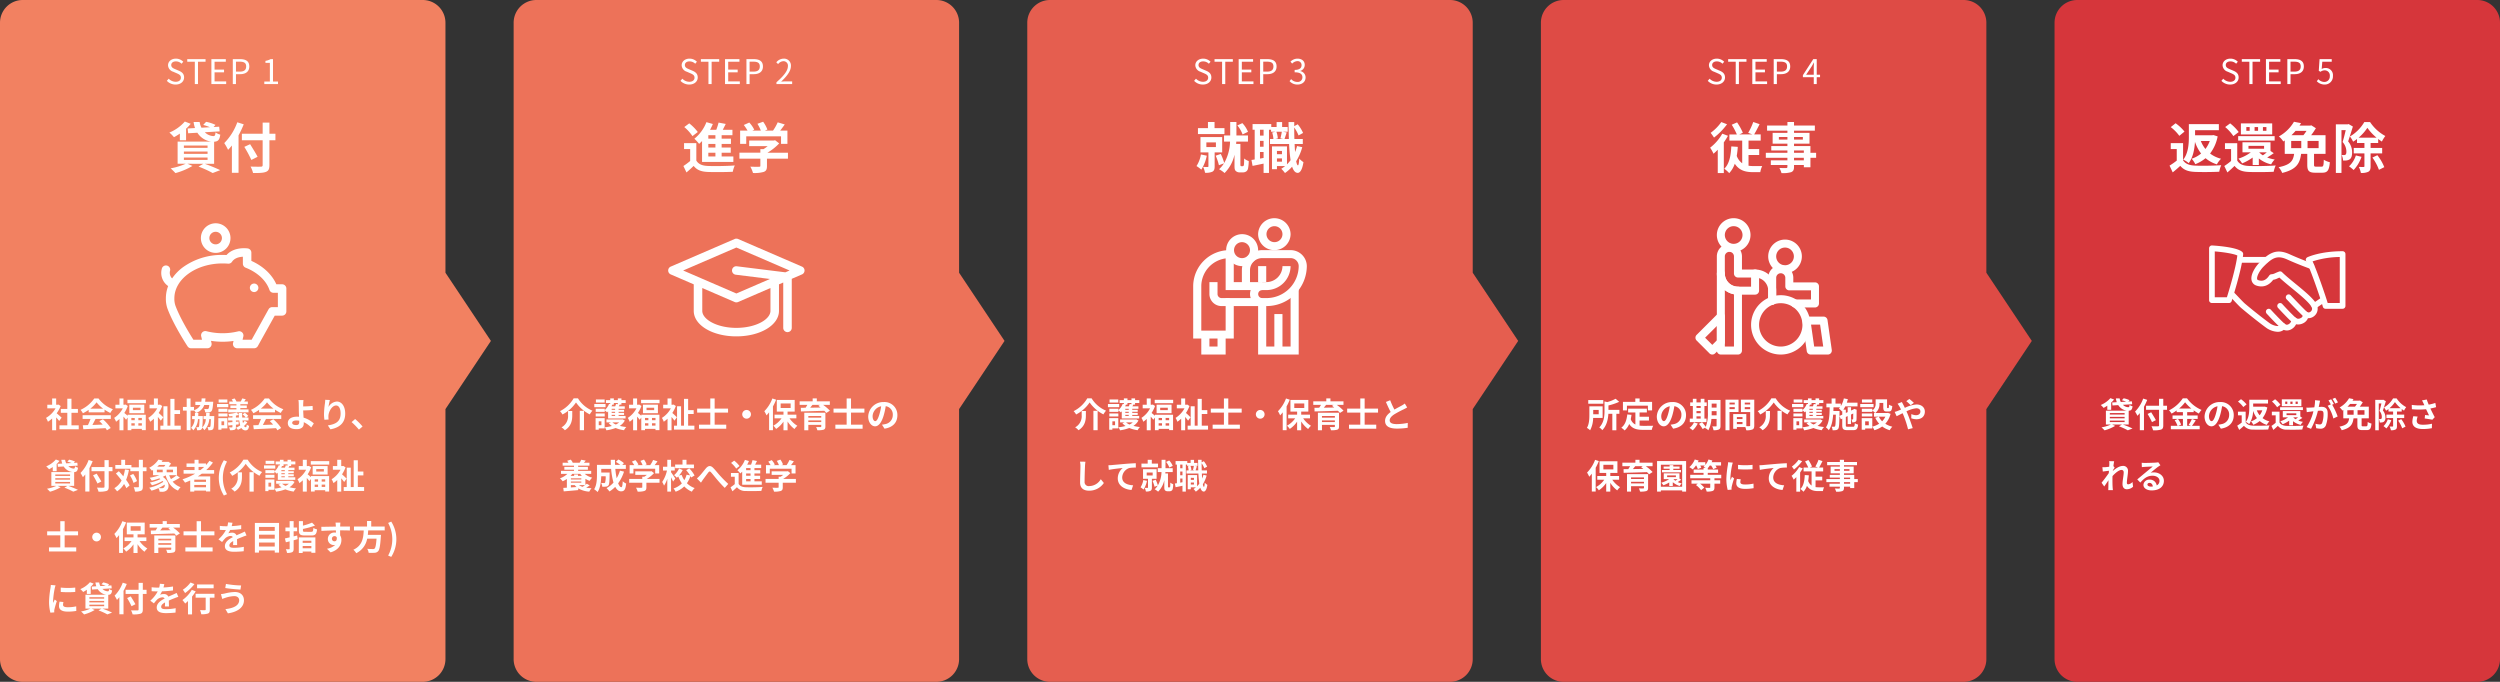
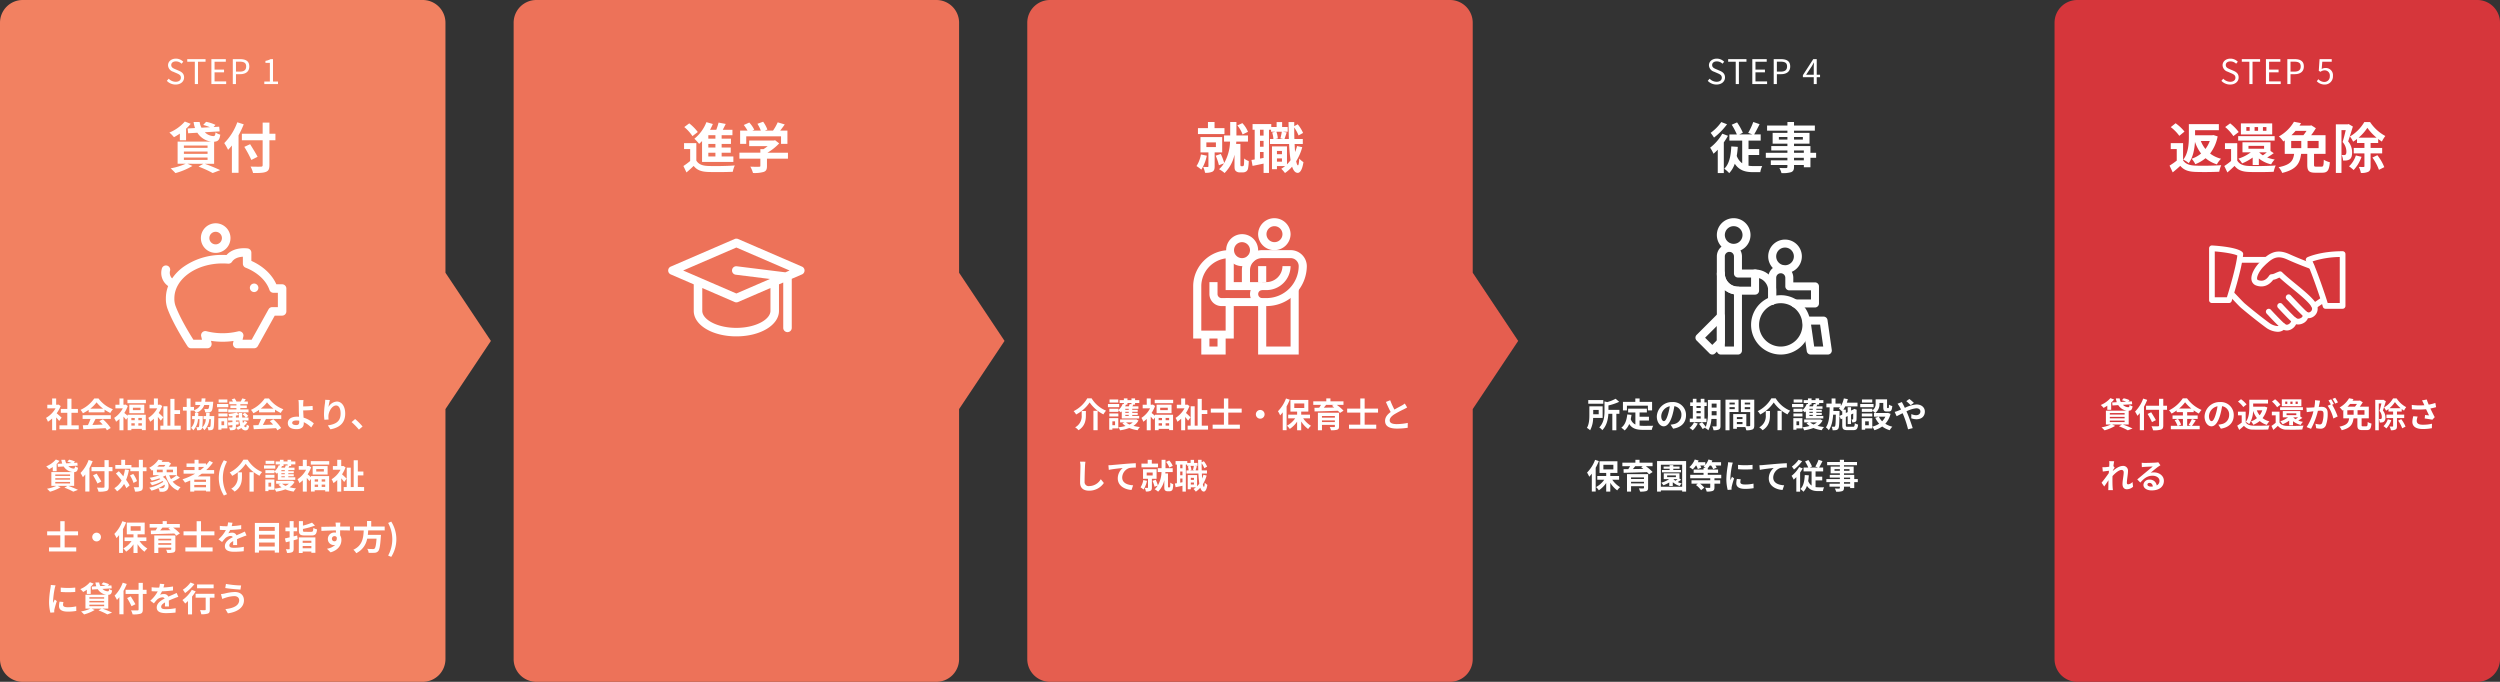
<svg xmlns="http://www.w3.org/2000/svg" width="1100" height="300.002" viewBox="0 0 1100 300.002">
  <rect x="0" y="0" width="1100" height="300.002" fill="#333333" stroke="none" />
  <defs>
    <clipPath id="clip-path">
      <rect id="長方形_6352" data-name="長方形 6352" width="50" height="60" fill="#fff" />
    </clipPath>
    <clipPath id="clip-path-2">
      <rect id="長方形_6353" data-name="長方形 6353" width="60" height="60" fill="#fff" />
    </clipPath>
  </defs>
  <g id="グループ_11696" data-name="グループ 11696" transform="translate(2992 22755)">
    <path id="パス_8486" data-name="パス 8486" d="M-1240,17864a10,10,0,0,1-10-10v-280a10,10,0,0,1,10-10h176a10,10,0,0,1,10,10v110l20,30-20,30v110a10,10,0,0,1-10,10Z" transform="translate(-1742 -40319)" fill="#f28161" />
    <path id="パス_8489" data-name="パス 8489" d="M-1240,17864a10,10,0,0,1-10-10v-280a10,10,0,0,1,10-10h176a10,10,0,0,1,10,10v110l20,30-20,30v110a10,10,0,0,1-10,10Z" transform="translate(-1516 -40319)" fill="#ed7259" />
    <path id="パス_8494" data-name="パス 8494" d="M-1240,17864a10,10,0,0,1-10-10v-280a10,10,0,0,1,10-10h176a10,10,0,0,1,10,10v110l20,30-20,30v110a10,10,0,0,1-10,10Z" transform="translate(-1290 -40319)" fill="#e55e4f" />
-     <path id="パス_8498" data-name="パス 8498" d="M-1240,17864a10,10,0,0,1-10-10v-280a10,10,0,0,1,10-10h176a10,10,0,0,1,10,10v110l20,30-20,30v110a10,10,0,0,1-10,10Z" transform="translate(-1064 -40319)" fill="#de4b45" />
    <path id="パス_8502" data-name="パス 8502" d="M10,0H186a10,10,0,0,1,10,10V290a10,10,0,0,1-10,10H10A10,10,0,0,1,0,290V10A10,10,0,0,1,10,0Z" transform="translate(-2088 -22754.998)" fill="#d6363b" />
    <path id="パス_8492" data-name="パス 8492" d="M7.125,12.77c-.315-.3-1.47-1.335-2.19-1.92A14.559,14.559,0,0,0,6.7,7.64L5.7,6.995l-.315.075H4.71V4.31H2.94V7.07H.81V8.675H4.44a11.283,11.283,0,0,1-4.2,4.2,7.149,7.149,0,0,1,.84,1.695,12.413,12.413,0,0,0,1.86-1.44v5.175H4.71V12.65c.51.555,1.02,1.155,1.335,1.575Zm4.32,3.36V10.64H14.28V8.915H11.445V4.43H9.615V8.915H6.765V10.64h2.85v5.49H6.15v1.74h8.49V16.13ZM19.74,8.8A13.632,13.632,0,0,0,22.485,6.02,14.6,14.6,0,0,0,25.365,8.8ZM19,10.43H26.01V9.245A18.126,18.126,0,0,0,28.53,10.7a9.246,9.246,0,0,1,1.155-1.635A13.721,13.721,0,0,1,23.34,4.31H21.48a14.8,14.8,0,0,1-6.06,5.025,6.968,6.968,0,0,1,1.05,1.5A17.319,17.319,0,0,0,19,9.335ZM16.35,13.325h3.48a28.805,28.805,0,0,1-1.14,2.715l-2.265.075.24,1.74c2.55-.12,6.255-.27,9.78-.465a7.952,7.952,0,0,1,.6.93l1.665-1a20.174,20.174,0,0,0-3.435-3.855l-1.575.825a17.879,17.879,0,0,1,1.47,1.53c-1.53.06-3.075.12-4.515.165.45-.84.945-1.77,1.38-2.655h6.72v-1.65H16.35Zm22.935-.42v.99H37.8V12.9Zm3.135.99H40.875V12.9H42.42ZM40.875,16.25V15.23H42.42v1.02ZM37.8,15.23h1.485v1.02H37.8Zm-1.635-3.285c-.42-.375-1.065-.93-1.47-1.245a14.7,14.7,0,0,0,1.53-3.075l-.975-.63-.315.075H34.32V4.31H32.565V7.07H30.78V8.675h3.255a11.131,11.131,0,0,1-3.81,4.2,6.851,6.851,0,0,1,.825,1.695,11.273,11.273,0,0,0,1.515-1.245v4.98H34.32v-6a17.012,17.012,0,0,1,1.14,1.38l.705-.96v5.55H37.8V17.69h4.62v.57h1.725V11.48h-7.98Zm5.67-2.475h-3.36V8.39h3.36ZM36.9,7.055v3.75h6.585V7.055ZM36.075,4.91v1.5H44.19V4.91ZM51.84,12.6c-.285-.3-1.365-1.335-2.025-1.9a15.086,15.086,0,0,0,1.56-3.06l-.99-.645-.3.075H49.47V4.31H47.715V7.07h-1.92V8.675H49.17a11.19,11.19,0,0,1-3.93,4.2,7.713,7.713,0,0,1,.81,1.695,12.173,12.173,0,0,0,1.665-1.35v5.085H49.47v-5.85a20.687,20.687,0,0,1,1.29,1.635Zm4.935,3.69v-5.13H59.22V9.47H56.775V4.505H54.96V16.3H53.67V7.76H51.9V16.3H50.565V18.02h8.97V16.3Zm15.42-4.23c.03-.465.045-.945.06-1.44H70.71q-.022.765-.045,1.44H69.54v1.35h1.02a5.4,5.4,0,0,1-1.59,3.69,34.557,34.557,0,0,0,.24-4.455c.015-.18.015-.585.015-.585H67.23c.015-.435.03-.9.045-1.38h-1.02a5.651,5.651,0,0,0,3.63-3.495h2.2c-.1,1.035-.24,1.5-.4,1.665a.58.58,0,0,1-.465.135,13.757,13.757,0,0,1-1.4-.06,3.557,3.557,0,0,1,.45,1.485,11.617,11.617,0,0,0,1.695-.03,1.461,1.461,0,0,0,1.065-.465c.39-.42.585-1.38.75-3.54l.045-.6H70.245a14.188,14.188,0,0,0,.165-1.47H68.73a13.889,13.889,0,0,1-.15,1.47H65.955V7.19h2.22a4.348,4.348,0,0,1-2.82,2.265V8.045H63.84V4.31H62.145V8.045h-1.65v1.62h1.65V18.29H63.84V9.665h1.515v-.15a5.847,5.847,0,0,1,.855,1.17h-.435c0,.48-.015.945-.03,1.38H64.53v1.35h1.11a5.735,5.735,0,0,1-1.56,3.825,4.776,4.776,0,0,1,.96,1.11,7.657,7.657,0,0,0,2.07-4.935h.675c-.06,2.3-.135,3.15-.285,3.375a.344.344,0,0,1-.345.18c-.18,0-.435-.015-.795-.045a3.547,3.547,0,0,1,.36,1.38,6.911,6.911,0,0,0,1.2-.06,1.066,1.066,0,0,0,.825-.51,1.3,1.3,0,0,0,.21-.585,4.215,4.215,0,0,1,.96,1.125,7.41,7.41,0,0,0,2.16-4.86h.705c-.06,2.265-.12,3.105-.27,3.33a.409.409,0,0,1-.36.18,6.841,6.841,0,0,1-.855-.045,3.589,3.589,0,0,1,.375,1.425,7.392,7.392,0,0,0,1.26-.06,1.181,1.181,0,0,0,.855-.525c.33-.4.4-1.725.48-5.055.015-.18.015-.6.015-.6ZM84.03,7.415H81.36V8.54h2.67v.6H80.415v1.275h8.94V9.14H85.74v-.6h2.85V7.415H85.74V6.86h3.315V5.675h-1.62c.21-.3.45-.645.705-1.005L86.58,4.3a8.32,8.32,0,0,1-.675,1.38H84.06a6.648,6.648,0,0,0-.855-1.38l-1.26.435a9.865,9.865,0,0,1,.57.945H80.88V6.86h3.15ZM80.04,4.76H76.2V6.11h3.84Zm.4,2.01H75.5V8.18h4.95Zm-1.815,7.6V16.1H77.445V14.375Zm1.425-1.4h-3.99v5.115h1.38v-.6h2.61Zm-3.945-.735h3.975V10.91H76.11Zm0-2.025h3.975V8.855H76.11Zm7.695,2.505V11.87c.45-.09.885-.18,1.275-.285.015.39.03.78.06,1.14Zm3.825,1.47a5.325,5.325,0,0,1-.72.93c-.075-.33-.15-.69-.21-1.11h2.64v-1.29H88.275l.975-.7a6.945,6.945,0,0,0-1.53-1.38l-1.02.7a6.6,6.6,0,0,1,1.425,1.38H86.58c-.03-.6-.045-1.275-.045-2H85.05c0,.285.015.57.03.855l-.915-1.05a20.087,20.087,0,0,1-3.645.63,4.419,4.419,0,0,1,.345,1.035c.45-.03.915-.06,1.4-.12v.645H80.385v1.29H82.26v.72c-.735.06-1.4.12-1.965.165l.165,1.365c.54-.06,1.155-.12,1.8-.21v.78c0,.165-.06.21-.24.225-.165,0-.735,0-1.245-.015a5.027,5.027,0,0,1,.435,1.26,5.7,5.7,0,0,0,2.01-.21c.45-.21.585-.525.585-1.215v-1l1.23-.15L85,14.465l-1.2.12v-.57H85.26a12.478,12.478,0,0,0,.45,2.145,9.645,9.645,0,0,1-1.875,1.035,5.464,5.464,0,0,1,.855.93,10.911,10.911,0,0,0,1.53-.825,2.04,2.04,0,0,0,1.77,1.065c.93,0,1.4-.525,1.605-1.965a3.852,3.852,0,0,1-1.02-.615c-.045.81-.195,1.2-.42,1.2a.969.969,0,0,1-.78-.57A8.252,8.252,0,0,0,88.83,14.78Zm7.11-5.4A13.632,13.632,0,0,0,97.485,6.02a14.6,14.6,0,0,0,2.88,2.775ZM94,10.43h7.005V9.245a18.126,18.126,0,0,0,2.52,1.455,9.246,9.246,0,0,1,1.155-1.635A13.721,13.721,0,0,1,98.34,4.31H96.48a14.8,14.8,0,0,1-6.06,5.025,6.968,6.968,0,0,1,1.05,1.5A17.32,17.32,0,0,0,94,9.335ZM91.35,13.325h3.48a28.806,28.806,0,0,1-1.14,2.715l-2.265.075.24,1.74c2.55-.12,6.255-.27,9.78-.465a7.952,7.952,0,0,1,.6.93l1.665-1a20.174,20.174,0,0,0-3.435-3.855l-1.575.825a17.878,17.878,0,0,1,1.47,1.53c-1.53.06-3.075.12-4.515.165.45-.84.945-1.77,1.38-2.655h6.72v-1.65H91.35Zm20.31,1.29c0,.975-.345,1.41-1.305,1.41-1.035,0-1.785-.27-1.785-1,0-.63.69-1.02,1.845-1.02a8.159,8.159,0,0,1,1.23.1C111.66,14.3,111.66,14.48,111.66,14.615Zm6.42.69a11.746,11.746,0,0,0-4.515-2.55c-.075-1.1-.135-2.265-.165-3.165,1.2-.03,2.97-.09,4.215-.21l-.075-1.77c-1.23.135-2.97.195-4.14.225V6.755c.03-.585.075-1.3.135-1.74H111.3a9.425,9.425,0,0,1,.15,1.74c.015.63.03,1.515.03,2.415,0,.78.06,2.055.1,3.21a8.524,8.524,0,0,0-.885-.045c-2.73,0-4.05,1.23-4.05,2.775,0,2.025,1.74,2.715,3.855,2.715,2.49,0,3.165-1.26,3.165-2.565,0-.15,0-.315-.015-.51a11.473,11.473,0,0,1,3.285,2.325ZM123.1,4.91c-.015.42-.045,1.02-.12,1.56a36.023,36.023,0,0,0-.42,4.755,19.216,19.216,0,0,0,.18,2.475l1.845-.12a8.921,8.921,0,0,1-.075-1.575c.075-1.95,1.6-4.59,3.36-4.59,1.23,0,1.995,1.275,1.995,3.57,0,3.6-2.31,4.68-5.61,5.19l1.125,1.725c3.93-.72,6.51-2.73,6.51-6.93,0-3.27-1.605-5.295-3.675-5.295a4.592,4.592,0,0,0-3.675,2.4,24.252,24.252,0,0,1,.6-3.075ZM139.53,16.655a28.116,28.116,0,0,0-3.27-3.285l-1.56,1.35a28.153,28.153,0,0,1,3.225,3.315ZM3.21,36.32H4.92V33.14a10.672,10.672,0,0,0,1.275-1.35l-1.62-.615A11.491,11.491,0,0,1,.33,34.205,9.2,9.2,0,0,1,1.59,35.48a17.423,17.423,0,0,0,1.62-.99Zm1.11,4.74h6.51v.66H4.32Zm0-1.65h6.51v.645H4.32Zm0-1.65h6.51V38.4H4.32Zm8.31,5.025v-6.06c1.035-.06,1.5-.45,1.695-1.95a3.862,3.862,0,0,1-1.305-.615c-.075.765-.18,1.005-.57,1.02a3.531,3.531,0,0,1-2.37-1.065l4.08-.24-.135-1.29-1.545.09.525-.585a10.216,10.216,0,0,0-2.58-.84l-.8.855a14.291,14.291,0,0,1,1.86.63l-2.34.135A4.96,4.96,0,0,1,8.655,31.3H6.99a7.957,7.957,0,0,0,.39,1.665l-2.025.12L5.49,34.4l2.535-.15a5.36,5.36,0,0,0,3.84,2.445H2.595v6.09H4.8a17.613,17.613,0,0,1-4.125,1.26A18.093,18.093,0,0,1,2,45.35a18.587,18.587,0,0,0,4.68-1.965l-1.365-.6H9.69l-1.35.78a29.577,29.577,0,0,1,3.9,1.77l2.07-.795c-1.02-.5-2.745-1.215-4.275-1.755ZM19,31.37A15.7,15.7,0,0,1,15.42,37.1a14.566,14.566,0,0,1,1.05,1.86c.345-.36.7-.765,1.05-1.2v7.515h1.83V34.97a27.552,27.552,0,0,0,1.425-3.03ZM29.49,34.52H27.84V31.46H25.98v3.06H20.265v1.8H25.98v6.81c0,.33-.135.45-.51.45-.345.015-1.665.015-2.82-.03a7.1,7.1,0,0,1,.69,1.77,10.663,10.663,0,0,0,3.51-.3c.72-.27.99-.735.99-1.89V36.32h1.65Zm-4.905,6.345c-.45-.9-1.38-2.37-2.055-3.465l-1.59.735a35.2,35.2,0,0,1,1.935,3.6Zm10.4-5.31a17.582,17.582,0,0,1-.72,3.03c-.645-.795-1.335-1.56-1.98-2.25L31,37.34c.825.915,1.71,1.98,2.5,3.045a8.328,8.328,0,0,1-3.195,3.405,7.82,7.82,0,0,1,1.2,1.4,10.086,10.086,0,0,0,3.075-3.24,14,14,0,0,1,1.02,1.845l1.425-1.215a14.86,14.86,0,0,0-1.545-2.43,20.5,20.5,0,0,0,1.23-4.365Zm2.205,2.655a12.5,12.5,0,0,1,1.545,3.27l1.545-.795A11.775,11.775,0,0,0,38.61,37.52Zm7.275-3.585h-1.6V31.3H41.1v3.33H37.83V33.6H35.055v-2.3h-1.71v2.3h-2.61v1.65h6.6v1.08H41.1v6.75c0,.24-.09.315-.36.315s-1.065.015-1.905-.03a7.349,7.349,0,0,1,.57,1.92,5.979,5.979,0,0,0,2.7-.39c.57-.285.75-.81.75-1.815v-6.75h1.6Zm4.56,1.02h2.565V36.8H49.02Zm3.75-2.085a7.68,7.68,0,0,1-.6.78H49.185a9.8,9.8,0,0,0,.795-.78Zm3.345,3.24h-2.79V35.645h2.79Zm-4.08,6.78a1.394,1.394,0,0,1-.915.225,11.7,11.7,0,0,1-1.38-.06,17.1,17.1,0,0,0,2.685-1.515A1.222,1.222,0,0,1,52.035,43.58Zm5.67-5.46a18.894,18.894,0,0,1-2.49,1.68,10.987,10.987,0,0,1-.765-1.71h3.4V34.34H54.24a12.338,12.338,0,0,0,1.005-1.4L54.03,32.15l-.27.075H51.12l.45-.63-1.86-.36a10.953,10.953,0,0,1-4.065,3.6A5.911,5.911,0,0,1,46.83,36.1a5.934,5.934,0,0,0,.51-.33V38.09h2.835a23.392,23.392,0,0,1-4.32,1.125,9.362,9.362,0,0,1,.9,1.26,31.124,31.124,0,0,0,3.345-1c.165.1.33.21.48.315a17.5,17.5,0,0,1-4.68,1.53,7.325,7.325,0,0,1,.96,1.2,17.554,17.554,0,0,0,4.665-1.9,3.707,3.707,0,0,1,.315.4,18.314,18.314,0,0,1-6.18,2.58,11.5,11.5,0,0,1,1.005,1.29A20.382,20.382,0,0,0,49.71,43.76a3.363,3.363,0,0,1,.51,1.59c.4.015.84.03,1.2.03a2.918,2.918,0,0,0,1.74-.5c1.53-.975,1.53-4-1.53-6.06a13.987,13.987,0,0,0,1.245-.675c.945,3.195,2.6,5.535,5.445,6.7a7.916,7.916,0,0,1,1.14-1.5,7.566,7.566,0,0,1-3.48-2.43,27.754,27.754,0,0,0,3.165-1.755Zm9.66-3.66H69.81a20.482,20.482,0,0,1-1.62,1.365h-.825Zm3.27,6.555h-5.16v-.96h5.16Zm-5.16,2.37v-1.02h5.16v1.02ZM74.22,37.4V35.825H70.74a21.941,21.941,0,0,0,2.955-3.3l-1.53-.78A18.268,18.268,0,0,1,70.62,33.65v-.735H67.365V31.3H65.6v1.62H62.07V34.46H65.6v1.365H60.78V37.4h5.1a26.7,26.7,0,0,1-5.58,2.49,9.829,9.829,0,0,1,1.1,1.47c.765-.285,1.545-.615,2.295-.945v4.9h1.785v-.45h5.16v.39H72.5V38.6H67.05c.615-.39,1.185-.78,1.77-1.2Zm4.29,9.63,1.38-.585a14.991,14.991,0,0,1,0-14.355l-1.38-.585a14.6,14.6,0,0,0,0,15.525Zm9.6-13.95a16.439,16.439,0,0,0,6.06,5.25,9.013,9.013,0,0,1,1.17-1.635,13.472,13.472,0,0,1-6.36-5.43h-1.9A14.4,14.4,0,0,1,81.06,36.9a6.355,6.355,0,0,1,1.1,1.47A16.062,16.062,0,0,0,88.11,33.08Zm1.665,3.675V45.29h1.86V36.755Zm-5.16.075v1.815a5.578,5.578,0,0,1-2.88,5.385,6.855,6.855,0,0,1,1.485,1.275c2.925-1.845,3.24-4.5,3.24-6.615V36.83Zm16.1-5.07H96.87v1.35h3.84Zm.4,2.01h-4.95v1.41h4.95Zm-1.815,7.6V43.1H98.115V41.375Zm1.425-1.4h-3.99V45.1h1.38v-.6h2.61Zm-3.945-.735h3.975V37.91H96.78Zm7.98-5.2v-.72h1.755v.555l-.78-.12a7.171,7.171,0,0,1-.375,1.02h-1.62c.12-.24.225-.48.33-.72l-.06-.015Zm.555,2.28H103.8v-.45h1.515Zm0,1.335H103.8v-.45h1.515Zm0,1.35H103.8v-.45h1.515ZM102.24,40.13h7.68V39.005h-3.06v-.45h2.4v-.9h-2.4v-.45h2.4V36.32h-2.4v-.45h2.715V34.775h-2.64c.135-.225.27-.48.4-.735h.765v-.72h1.86V32.045H108.1V31.3h-1.59v.75H104.76V31.3h-1.59v.75h-1.875V33.32h1.875v.495l-.5-.135a7.385,7.385,0,0,1-1.92,2.775v-.6H96.78V37.22h3.975v-.66a11.162,11.162,0,0,1,1.05.87c.15-.135.285-.285.435-.45Zm4.875,1.71a6.514,6.514,0,0,1-1.47.945,6.04,6.04,0,0,1-1.53-.945Zm1.47-1.335-.225.06H101.5V41.84h2.055l-1.035.39a7.15,7.15,0,0,0,1.38,1.2,18,18,0,0,1-3.12.57,5.409,5.409,0,0,1,.705,1.335,18.536,18.536,0,0,0,4.065-1.02,14.631,14.631,0,0,0,3.69.975,5.685,5.685,0,0,1,1.005-1.4,17.743,17.743,0,0,1-2.865-.51,6.429,6.429,0,0,0,2.22-2.355Zm11.37-.6v.99H118.47V39.9Zm3.135.99h-1.545V39.9h1.545Zm-1.545,2.355V42.23h1.545v1.02Zm-3.075-1.02h1.485v1.02H118.47Zm-1.635-3.285c-.42-.375-1.065-.93-1.47-1.245a14.7,14.7,0,0,0,1.53-3.075l-.975-.63-.315.075h-.615V31.31h-1.755v2.76H111.45v1.6h3.255a11.131,11.131,0,0,1-3.81,4.2,6.851,6.851,0,0,1,.825,1.695,11.274,11.274,0,0,0,1.515-1.245v4.98h1.755v-6a17.012,17.012,0,0,1,1.14,1.38l.705-.96v5.55h1.635V44.69h4.62v.57h1.725V38.48h-7.98Zm5.67-2.475h-3.36V35.39h3.36Zm-4.935-2.415v3.75h6.585v-3.75Zm-.825-2.145v1.5h8.115v-1.5ZM132.51,39.6c-.285-.3-1.365-1.335-2.025-1.9a15.086,15.086,0,0,0,1.56-3.06l-.99-.645-.3.075h-.615V31.31h-1.755v2.76h-1.92v1.6h3.375a11.19,11.19,0,0,1-3.93,4.2,7.713,7.713,0,0,1,.81,1.695,12.172,12.172,0,0,0,1.665-1.35v5.085h1.755v-5.85a20.684,20.684,0,0,1,1.29,1.635Zm4.935,3.69v-5.13h2.445V36.47h-2.445V31.505H135.63v11.79h-1.29V34.76h-1.77v8.535h-1.335V45.02h8.97V43.295ZM14.34,64.55V62.78H8.445V58.325H6.525V62.78H.75v1.77H6.525v5.295H1.56V71.63H13.545V69.845h-5.1V64.55Zm6.24.75a1.92,1.92,0,1,0,1.92-1.92A1.933,1.933,0,0,0,20.58,65.3Zm13.26-6.975a15.819,15.819,0,0,1-3.54,5.61,11.924,11.924,0,0,1,.96,1.83A17.093,17.093,0,0,0,32.4,64.43v7.845H34.1V61.82a25.081,25.081,0,0,0,1.395-2.955Zm3.645,2.19h4.4v2.01h-4.4ZM44.4,67.07V65.45H40.53V64.1h3.135V58.955H35.79V64.1h2.94v1.35H34.8v1.62h3.075a10.776,10.776,0,0,1-3.615,3.24,7.366,7.366,0,0,1,1.23,1.425,12.028,12.028,0,0,0,3.24-3.225v3.795h1.8v-3.87a12.386,12.386,0,0,0,3.045,3.33,7.594,7.594,0,0,1,1.26-1.425A11.288,11.288,0,0,1,41.4,67.07Zm5.265,1.635v-.72H55.35v.72ZM55.35,66.05v.72H49.665v-.72Zm1.815-1.44H47.88v7.695h1.785v-2.37H55.35v.69c0,.21-.075.285-.345.285-.225.015-1.185.015-1.905-.03a7.08,7.08,0,0,1,.525,1.425,9.365,9.365,0,0,0,2.715-.225c.615-.225.825-.6.825-1.44Zm-2.37-3.48-.72.435c.315.225.645.48.975.75-1.575.03-3.135.045-4.59.075.345-.4.705-.84,1.035-1.26Zm4.335,0V59.57H53.4V58.295H51.57V59.57H45.84v1.56h3.4c-.24.42-.51.87-.795,1.275l-2.085.03.045,1.6c2.625-.06,6.54-.165,10.275-.3a10,10,0,0,1,.9.96l1.575-1a19.943,19.943,0,0,0-3-2.565Zm15.21,3.42V62.78H68.445V58.325h-1.92V62.78H60.75v1.77h5.775v5.295H61.56V71.63H73.545V69.845h-5.1V64.55Zm10.005,4.29c-.015-.675-.045-1.77-.06-2.595.915-.42,1.755-.75,2.415-1.005a15.751,15.751,0,0,1,1.77-.63l-.75-1.725c-.54.255-1.065.51-1.635.765-.615.27-1.245.525-2.01.885A2.023,2.023,0,0,0,82.1,63.38a4.649,4.649,0,0,0-1.68.3,9.073,9.073,0,0,0,.855-1.5,48.392,48.392,0,0,0,4.845-.39l.015-1.74a34.3,34.3,0,0,1-4.2.435c.18-.6.285-1.11.36-1.47l-1.95-.165a8.266,8.266,0,0,1-.3,1.695h-.72a19.059,19.059,0,0,1-2.61-.165v1.74c.81.075,1.9.1,2.5.1h.18a14.52,14.52,0,0,1-3.27,4.08l1.59,1.185a19.024,19.024,0,0,1,1.38-1.635,3.676,3.676,0,0,1,2.325-1.02,1.161,1.161,0,0,1,1.035.51c-1.695.87-3.5,2.07-3.5,3.96,0,1.92,1.755,2.475,4.08,2.475a41.1,41.1,0,0,0,4.2-.24l.06-1.935a22.721,22.721,0,0,1-4.215.435c-1.455,0-2.16-.225-2.16-1.05,0-.735.6-1.32,1.695-1.92-.015.645-.03,1.335-.06,1.77Zm9.6.63V67.7h6.945v1.77Zm6.945-5.22v1.77H93.945V64.25Zm0-3.4V62.57H93.945V60.845ZM92.145,59.1V72.14h1.8v-.93h6.945v.93h1.89V59.1ZM110.76,64.61c-.51.135-1.035.27-1.56.4v-2.25h1.53v-1.65H109.2V58.31h-1.755v2.805h-1.86v1.65h1.86v2.67c-.765.18-1.485.345-2.085.48l.42,1.695,1.665-.42v3.195c0,.21-.075.27-.285.285s-.8,0-1.38-.03a6.358,6.358,0,0,1,.5,1.635,4.994,4.994,0,0,0,2.265-.315c.51-.285.66-.705.66-1.59V66.725c.6-.165,1.185-.33,1.77-.495ZM117,66.935v.915h-3.825v-.915Zm-3.825,3.3v-.99H117v.99Zm-1.695,2.07h1.695V71.66H117v.585h1.77v-6.78h-7.29Zm2.82-9.3c-.855,0-1.005-.075-1.005-.645v-.63a32.287,32.287,0,0,0,5.31-1.485l-1.32-1.29a23.858,23.858,0,0,1-3.99,1.32V58.31H111.51v4.065c0,1.725.54,2.235,2.625,2.235h2.91c1.71,0,2.235-.57,2.46-2.685a4.827,4.827,0,0,1-1.62-.645c-.105,1.485-.225,1.725-.975,1.725Zm11.745,3.06a1.109,1.109,0,0,1,1.14-1.17,1.059,1.059,0,0,1,.975.525c.195,1.29-.36,1.755-.975,1.755A1.1,1.1,0,0,1,126.045,66.065Zm7.92-5.385c-.78-.015-2.8,0-4.3,0,0-.18.015-.33.015-.45.015-.24.06-1.035.1-1.275h-2.16a10.051,10.051,0,0,1,.135,1.29,3.808,3.808,0,0,1,.015.45c-1.995.03-4.695.1-6.39.1l.045,1.8c1.83-.1,4.125-.195,6.375-.225l.015.99a3.564,3.564,0,0,0-.585-.045,2.8,2.8,0,0,0-2.97,2.775,2.617,2.617,0,0,0,2.565,2.73,3.207,3.207,0,0,0,.675-.075,6.79,6.79,0,0,1-3.63,1.695l1.575,1.59c3.63-1.02,4.77-3.48,4.77-5.415a3.663,3.663,0,0,0-.555-2.055c0-.645,0-1.455-.015-2.205,2.01,0,3.4.03,4.3.075Zm15.3,1.71V60.68H143.34V58.235h-1.845V60.68H135.75v1.71h4.29c-.165,3.21-.51,6.63-4.56,8.5a5.7,5.7,0,0,1,1.26,1.515,8.8,8.8,0,0,0,4.815-6.39h4.125c-.21,2.73-.48,4.035-.87,4.365a.963.963,0,0,1-.72.195c-.435,0-1.485,0-2.52-.105a4.151,4.151,0,0,1,.63,1.755,20.546,20.546,0,0,0,2.565,0,2.215,2.215,0,0,0,1.62-.69c.6-.66.915-2.34,1.185-6.42a7.3,7.3,0,0,0,.06-.78h-5.79c.075-.645.12-1.3.165-1.95Zm2.88,11.64a14.515,14.515,0,0,0,0-15.525l-1.365.585a14.991,14.991,0,0,1,0,14.355ZM6.72,87.53l.015,1.92a41.112,41.112,0,0,0,6.375,0V87.53A30.309,30.309,0,0,1,6.72,87.53Zm-.51,6.195a9.155,9.155,0,0,0-.255,1.935c0,1.515,1.215,2.445,3.78,2.445a20.647,20.647,0,0,0,3.84-.3l-.045-2.01a17.119,17.119,0,0,1-3.72.39c-1.5,0-2.07-.39-2.07-1.05a4.888,4.888,0,0,1,.18-1.245Zm-3.855-7.35A11.1,11.1,0,0,1,2.2,87.83a41.187,41.187,0,0,0-.615,5.88,18.963,18.963,0,0,0,.585,4.86l1.71-.12c-.015-.21-.015-.45-.03-.615a4.364,4.364,0,0,1,.09-.69A35.814,35.814,0,0,1,5.01,93.5l-.93-.72c-.21.48-.45.975-.66,1.5a7.169,7.169,0,0,1-.06-.96,36.727,36.727,0,0,1,.72-5.445,12.483,12.483,0,0,1,.36-1.32ZM18.21,90.32h1.71V87.14a10.672,10.672,0,0,0,1.275-1.35l-1.62-.615a11.491,11.491,0,0,1-4.245,3.03,9.2,9.2,0,0,1,1.26,1.275,17.422,17.422,0,0,0,1.62-.99Zm1.11,4.74h6.51v.66H19.32Zm0-1.65h6.51v.645H19.32Zm0-1.65h6.51V92.4H19.32Zm8.31,5.025v-6.06c1.035-.06,1.5-.45,1.695-1.95a3.862,3.862,0,0,1-1.305-.615c-.075.765-.18,1-.57,1.02a3.531,3.531,0,0,1-2.37-1.065l4.08-.24-.135-1.29-1.545.09.525-.585a10.217,10.217,0,0,0-2.58-.84l-.795.855a14.29,14.29,0,0,1,1.86.63l-2.34.135a4.96,4.96,0,0,1-.5-1.575H21.99a7.957,7.957,0,0,0,.39,1.665l-2.025.12.135,1.32,2.535-.15a5.36,5.36,0,0,0,3.84,2.445h-9.27v6.09h2.2a17.613,17.613,0,0,1-4.125,1.26A18.092,18.092,0,0,1,17,99.35a18.587,18.587,0,0,0,4.68-1.965l-1.365-.6h4.38l-1.35.78a29.576,29.576,0,0,1,3.9,1.77l2.07-.795c-1.02-.5-2.745-1.215-4.275-1.755ZM34.005,85.37A15.7,15.7,0,0,1,30.42,91.1a14.566,14.566,0,0,1,1.05,1.86c.345-.36.7-.765,1.05-1.2v7.515h1.83V88.97a27.553,27.553,0,0,0,1.425-3.03ZM44.49,88.52H42.84V85.46H40.98v3.06H35.265v1.8H40.98v6.81c0,.33-.135.45-.51.45-.345.015-1.665.015-2.82-.03a7.1,7.1,0,0,1,.69,1.77,10.663,10.663,0,0,0,3.51-.3c.72-.27.99-.735.99-1.89V90.32h1.65Zm-4.905,6.345c-.45-.9-1.38-2.37-2.055-3.465l-1.59.735a35.194,35.194,0,0,1,1.935,3.6Zm14.76.975c-.015-.675-.045-1.77-.06-2.595.915-.42,1.755-.75,2.415-1.005a15.751,15.751,0,0,1,1.77-.63l-.75-1.725c-.54.255-1.065.51-1.635.765-.615.27-1.245.525-2.01.885A2.023,2.023,0,0,0,52.1,90.38a4.649,4.649,0,0,0-1.68.3,9.074,9.074,0,0,0,.855-1.5,48.391,48.391,0,0,0,4.845-.39l.015-1.74a34.3,34.3,0,0,1-4.2.435c.18-.6.285-1.11.36-1.47l-1.95-.165a8.266,8.266,0,0,1-.3,1.695h-.72a19.058,19.058,0,0,1-2.61-.165v1.74c.81.075,1.905.1,2.505.1h.18a14.52,14.52,0,0,1-3.27,4.08l1.59,1.185a19.024,19.024,0,0,1,1.38-1.635,3.676,3.676,0,0,1,2.325-1.02,1.161,1.161,0,0,1,1.035.51c-1.695.87-3.5,2.07-3.5,3.96,0,1.92,1.755,2.475,4.08,2.475a41.1,41.1,0,0,0,4.2-.24l.06-1.935a22.721,22.721,0,0,1-4.215.435c-1.455,0-2.16-.225-2.16-1.05,0-.735.6-1.32,1.695-1.92-.015.645-.03,1.335-.06,1.77ZM74,86.15h-7.29v1.695H74Zm-10.17-.855a13.344,13.344,0,0,1-3.39,3.195,10.371,10.371,0,0,1,.99,1.455A20.138,20.138,0,0,0,65.55,86Zm.57,3.24A14.615,14.615,0,0,1,60.27,93.02a17.576,17.576,0,0,1,1.215,1.545c.4-.33.81-.705,1.23-1.11V99.32H64.5V91.49a19.9,19.9,0,0,0,1.605-2.295Zm9.975,1.74h-8.3V91.97H70.5v5.22c0,.225-.1.285-.375.285s-1.26.015-2.115-.03a7.388,7.388,0,0,1,.54,1.815,8.281,8.281,0,0,0,2.925-.3c.66-.27.84-.765.84-1.725V91.97H74.37Zm10.86,2.79c0,2.325-2.355,3.525-6.045,3.945l1.08,1.86c4.125-.57,7.065-2.55,7.065-5.73,0-2.325-1.65-3.66-4.005-3.66a20.578,20.578,0,0,0-4.485.675,14.565,14.565,0,0,1-1.62.255l.555,2.115c.435-.15,1-.375,1.44-.51a13.329,13.329,0,0,1,3.87-.72C84.48,91.28,85.23,92.09,85.23,93.065Zm-5.82-7.14-.3,1.8c1.71.3,4.935.585,6.675.705l.3-1.83A41.958,41.958,0,0,1,79.41,85.925Z" transform="translate(-2972 -22583.998)" fill="#fff" />
-     <path id="パス_8493" data-name="パス 8493" d="M7.44,6.08a16.439,16.439,0,0,0,6.06,5.25,9.013,9.013,0,0,1,1.17-1.635,13.472,13.472,0,0,1-6.36-5.43H6.4A14.4,14.4,0,0,1,.39,9.905a6.355,6.355,0,0,1,1.095,1.47A16.062,16.062,0,0,0,7.44,6.08ZM9.1,9.755V18.29h1.86V9.755Zm-5.16.075v1.815a5.578,5.578,0,0,1-2.88,5.385A6.855,6.855,0,0,1,2.55,18.305c2.925-1.845,3.24-4.5,3.24-6.615V9.83Zm16.1-5.07H16.2V6.11h3.84Zm.4,2.01h-4.95V8.18h4.95Zm-1.815,7.6V16.1H17.445V14.375Zm1.425-1.4h-3.99v5.115h1.38v-.6h2.61Zm-3.945-.735h3.975V10.91H16.11Zm7.98-5.2V6.32h1.755v.555l-.78-.12a7.17,7.17,0,0,1-.375,1.02H23.07c.12-.24.225-.48.33-.72l-.06-.015Zm.555,2.28H23.13V8.87h1.515Zm0,1.335H23.13V10.2h1.515Zm0,1.35H23.13v-.45h1.515ZM21.57,13.13h7.68V12.005H26.19v-.45h2.4v-.9h-2.4V10.2h2.4V9.32h-2.4V8.87H28.9v-1.1h-2.64c.135-.225.27-.48.405-.735h.765V6.32H29.3V5.045h-1.86V4.3h-1.59v.75H24.09V4.3H22.5v.75H20.625V6.32H22.5v.495l-.495-.135a7.385,7.385,0,0,1-1.92,2.775v-.6H16.11V10.22h3.975V9.56a11.162,11.162,0,0,1,1.05.87c.15-.135.285-.285.435-.45Zm4.875,1.71a6.514,6.514,0,0,1-1.47.945,6.04,6.04,0,0,1-1.53-.945Zm1.47-1.335-.225.06H20.835V14.84H22.89l-1.035.39a7.151,7.151,0,0,0,1.38,1.2,18,18,0,0,1-3.12.57,5.409,5.409,0,0,1,.7,1.335,18.536,18.536,0,0,0,4.065-1.02,14.631,14.631,0,0,0,3.69.975,5.685,5.685,0,0,1,1-1.4,17.743,17.743,0,0,1-2.865-.51,6.429,6.429,0,0,0,2.22-2.355Zm11.37-.6v.99H37.8V12.9Zm3.135.99H40.875V12.9H42.42ZM40.875,16.25V15.23H42.42v1.02ZM37.8,15.23h1.485v1.02H37.8Zm-1.635-3.285c-.42-.375-1.065-.93-1.47-1.245a14.7,14.7,0,0,0,1.53-3.075l-.975-.63-.315.075H34.32V4.31H32.565V7.07H30.78V8.675h3.255a11.131,11.131,0,0,1-3.81,4.2,6.851,6.851,0,0,1,.825,1.695,11.273,11.273,0,0,0,1.515-1.245v4.98H34.32v-6a17.012,17.012,0,0,1,1.14,1.38l.705-.96v5.55H37.8V17.69h4.62v.57h1.725V11.48h-7.98Zm5.67-2.475h-3.36V8.39h3.36ZM36.9,7.055v3.75h6.585V7.055ZM36.075,4.91v1.5H44.19V4.91ZM51.84,12.6c-.285-.3-1.365-1.335-2.025-1.9a15.086,15.086,0,0,0,1.56-3.06l-.99-.645-.3.075H49.47V4.31H47.715V7.07h-1.92V8.675H49.17a11.19,11.19,0,0,1-3.93,4.2,7.713,7.713,0,0,1,.81,1.695,12.173,12.173,0,0,0,1.665-1.35v5.085H49.47v-5.85a20.687,20.687,0,0,1,1.29,1.635Zm4.935,3.69v-5.13H59.22V9.47H56.775V4.505H54.96V16.3H53.67V7.76H51.9V16.3H50.565V18.02h8.97V16.3ZM74.34,10.55V8.78H68.445V4.325h-1.92V8.78H60.75v1.77h5.775v5.3H61.56V17.63H73.545V15.845h-5.1v-5.3Zm6.24.75A1.92,1.92,0,1,0,82.5,9.38,1.933,1.933,0,0,0,80.58,11.3ZM93.84,4.325a15.819,15.819,0,0,1-3.54,5.61,11.924,11.924,0,0,1,.96,1.83A17.094,17.094,0,0,0,92.4,10.43v7.845H94.1V7.82A25.08,25.08,0,0,0,95.49,4.865Zm3.645,2.19h4.395v2.01H97.485ZM104.4,13.07V11.45h-3.87V10.1h3.135V4.955H95.79V10.1h2.94v1.35H94.8v1.62h3.075a10.776,10.776,0,0,1-3.615,3.24,7.366,7.366,0,0,1,1.23,1.425,12.029,12.029,0,0,0,3.24-3.225v3.8h1.8v-3.87a12.386,12.386,0,0,0,3.045,3.33,7.594,7.594,0,0,1,1.26-1.425,11.289,11.289,0,0,1-3.435-3.27Zm5.265,1.635v-.72h5.685v.72Zm5.685-2.655v.72h-5.685v-.72Zm1.815-1.44H107.88v7.695h1.785v-2.37h5.685v.69c0,.21-.075.285-.345.285-.225.015-1.185.015-1.9-.03a7.08,7.08,0,0,1,.525,1.425,9.365,9.365,0,0,0,2.715-.225c.615-.225.825-.6.825-1.44Zm-2.37-3.48-.72.435c.315.225.645.48.975.75-1.575.03-3.135.045-4.59.075.345-.405.705-.84,1.035-1.26Zm4.335,0V5.57H113.4V4.3h-1.83V5.57h-5.73V7.13h3.405c-.24.42-.51.87-.8,1.275l-2.085.03.045,1.6c2.625-.06,6.54-.165,10.275-.3a10,10,0,0,1,.9.96l1.575-1.005a19.944,19.944,0,0,0-3-2.565Zm15.21,3.42V8.78h-5.895V4.325h-1.92V8.78H120.75v1.77h5.775v5.3H121.56V17.63h11.985V15.845h-5.1v-5.3ZM139.1,14.3c-.555,0-1.155-.735-1.155-2.235a4.658,4.658,0,0,1,3.765-4.305,23.844,23.844,0,0,1-.795,3.6C140.31,13.37,139.71,14.3,139.1,14.3Zm4.08,3.315c3.75-.57,5.67-2.79,5.67-5.91a5.669,5.669,0,0,0-6-5.805,6.624,6.624,0,0,0-6.84,6.36c0,2.5,1.395,4.32,3.03,4.32,1.62,0,2.91-1.83,3.795-4.83a32.281,32.281,0,0,0,.885-4.035,3.677,3.677,0,0,1,3.105,3.93,4.022,4.022,0,0,1-3.375,3.975c-.39.09-.81.165-1.38.24ZM11.415,42.455c-.345.255-.72.525-1.095.75a5.682,5.682,0,0,1-1.575-.75ZM5.19,43.475v-1.02h1.7a5.948,5.948,0,0,0,.78.84Zm4.59-3.51H5.19v-.51H9.78Zm-4.59,1.41v-.51H9.78v.51Zm4.11-3.87a8.212,8.212,0,0,0,.735.885H8.31v-.615h-1.7v.615H5.04a6.765,6.765,0,0,0,.735-.885Zm4.83,0v-1.32H8.385v-.51h4.29V34.43H8.385V33.9h4.98V32.6H10.92a10.925,10.925,0,0,0,.8-.945l-1.98-.375a9.388,9.388,0,0,1-.7,1.305l.06.015H5.835L6,32.54a4.676,4.676,0,0,0-.885-1.305l-1.56.495a7.18,7.18,0,0,1,.555.87H1.56V33.9h5v.525H2.31v1.245H6.555v.51H.84v1.32H3.66A9.537,9.537,0,0,1,.375,39.47a9.64,9.64,0,0,1,1.2,1.29A11.707,11.707,0,0,0,3.42,39.74v3.84q-.878.067-1.575.09l.18,1.53c1.755-.135,4.125-.345,6.39-.555v-.78A10.758,10.758,0,0,0,13.29,45.32a7.371,7.371,0,0,1,.975-1.5,21.136,21.136,0,0,1-2.355-.24,17.453,17.453,0,0,0,1.575-1.005L12.18,41.84c-.165.15-.375.315-.6.495v-2.67a8.922,8.922,0,0,0,1.86.915,7.646,7.646,0,0,1,1.125-1.4,8.23,8.23,0,0,1-3.285-1.68ZM26.775,36.08a15.184,15.184,0,0,1-1.44,3.33,35.421,35.421,0,0,1-.6-4.11H29.37V33.53H27.81l.72-.765a12.549,12.549,0,0,0-2.445-1.6l-1.08,1.065a18.779,18.779,0,0,1,1.92,1.305H24.63c-.03-.735-.045-1.47-.03-2.22H22.725c0,.75.03,1.485.06,2.22h-6.12v4.38c0,1.95-.105,4.56-1.245,6.36a7.808,7.808,0,0,1,1.515,1.215c1.23-1.83,1.545-4.755,1.605-6.945h1.95a8.487,8.487,0,0,1-.255,2.82.485.485,0,0,1-.45.18c-.24,0-.75-.015-1.29-.06a4.047,4.047,0,0,1,.5,1.665,11.8,11.8,0,0,0,1.725-.045,1.409,1.409,0,0,0,1.035-.6c.345-.435.435-1.77.48-4.92,0-.21.015-.675.015-.675h-3.7V35.3h4.35a30.986,30.986,0,0,0,1.035,6.045,11.459,11.459,0,0,1-3.06,2.43,11.758,11.758,0,0,1,1.29,1.47,12.714,12.714,0,0,0,2.535-2.04c.66,1.23,1.485,1.98,2.535,1.98,1.395,0,2-.66,2.28-3.435a4.852,4.852,0,0,1-1.515-1.005c-.075,1.875-.255,2.625-.615,2.625-.48,0-.96-.63-1.4-1.71a17.424,17.424,0,0,0,2.58-5.145Zm5.94-.84h9.57v2.07H44.04V33.665h-2c.42-.525.855-1.11,1.26-1.695l-1.935-.585a12.539,12.539,0,0,1-1.29,2.28H37.815l.72-.285a8.8,8.8,0,0,0-1.17-2.16l-1.575.57a10.467,10.467,0,0,1,.945,1.875H34.38l.54-.255a8.175,8.175,0,0,0-1.365-1.965l-1.515.675a12.618,12.618,0,0,1,1.035,1.545h-2.04V37.31h1.68Zm11.475,4.5H38.55a14.291,14.291,0,0,0,3.225-2.565l-1.125-.87-.39.09H33.525V37.94H38.61a10.147,10.147,0,0,1-1.155.825H36.6v.975H30.84v1.65H36.6v1.95c0,.21-.075.27-.39.27-.3.015-1.41.015-2.37-.03a7.963,7.963,0,0,1,.735,1.74,9.094,9.094,0,0,0,2.91-.285c.735-.255.93-.72.93-1.65V41.39H44.19Zm15.15-6.36H56.055V31.3H54.3V33.38H51.06v1.635h8.28Zm-8.2,6.165c-.27-.42-1.455-2.2-1.875-2.76V36.02H50.9V34.37H49.26V31.3H47.61V34.37H45.72v1.65h1.755a14.977,14.977,0,0,1-2.115,5.04,8.175,8.175,0,0,1,.81,1.62,12.158,12.158,0,0,0,1.44-3v5.61h1.65V39.005c.345.675.7,1.4.9,1.875Zm8.475-1.32a13.832,13.832,0,0,0-2.325-3.135l-1.38.78a16.881,16.881,0,0,1,1.71,2.3l-1.53-.315a8.72,8.72,0,0,1-.99,2.415A10.949,10.949,0,0,1,53.91,37.94l-1.155.315A11.468,11.468,0,0,0,54.4,35.81l-1.6-.66a8.516,8.516,0,0,1-2.22,2.925A6.753,6.753,0,0,1,51.795,39.2c.21-.18.435-.375.645-.585a14.125,14.125,0,0,0,1.575,3.075,8.754,8.754,0,0,1-3.66,2.235,7.191,7.191,0,0,1,.915,1.425,10.123,10.123,0,0,0,3.8-2.34,9.588,9.588,0,0,0,3.345,2.325,7.574,7.574,0,0,1,1.245-1.59,8.932,8.932,0,0,1-3.42-2.13A11.937,11.937,0,0,0,57.78,38.45a6.617,6.617,0,0,1,.33.645ZM60.63,39.5l1.8,1.86c.27-.39.6-.93.945-1.41.63-.84,1.695-2.31,2.28-3.06.435-.54.705-.615,1.23-.045.7.78,1.8,2.2,2.73,3.285.945,1.11,2.22,2.535,3.285,3.54l1.53-1.755A51.406,51.406,0,0,1,70.8,38.27c-.885-.96-2.07-2.49-3.075-3.48-1.08-1.05-2.055-.945-3.09.24-.915,1.065-2.07,2.6-2.76,3.3A12.6,12.6,0,0,1,60.63,39.5Zm23.61-3.615H82.29V34.94h1.95Zm0,2.43H82.29v-.99h1.95Zm0,2.46H82.29v-1.02h1.95Zm-3.675,1.5h8.61v-1.5H85.95v-1.02h2.505v-1.44H85.95v-.99h2.565v-1.44H85.95V34.94h2.97v-1.5H86.265c.27-.51.54-1.065.81-1.605L85.11,31.46a18.6,18.6,0,0,1-.63,1.98H82.77a17.145,17.145,0,0,0,.765-1.59l-1.77-.51A10.877,10.877,0,0,1,78.45,35.9a12.64,12.64,0,0,1,1.305,1.41c.27-.24.54-.5.81-.78Zm-1.17-8.22A13.035,13.035,0,0,0,77.04,31.67l-1.365,1.02a11.689,11.689,0,0,1,2.25,2.49Zm-.4,3.06H75.615V38.75h1.68v3.27a17.976,17.976,0,0,1-1.86,1.38l.84,1.77c.765-.645,1.38-1.215,1.98-1.8a4.673,4.673,0,0,0,3.885,1.665c1.83.075,5.01.045,6.87-.045a8.133,8.133,0,0,1,.555-1.74c-2.07.165-5.61.21-7.41.135-1.53-.06-2.58-.48-3.165-1.485ZM92.715,35.24h9.57v2.07h1.755V33.665h-2c.42-.525.855-1.11,1.26-1.695l-1.935-.585a12.539,12.539,0,0,1-1.29,2.28H97.815l.72-.285a8.8,8.8,0,0,0-1.17-2.16l-1.575.57a10.467,10.467,0,0,1,.945,1.875H94.38l.54-.255a8.175,8.175,0,0,0-1.365-1.965l-1.515.675a12.618,12.618,0,0,1,1.035,1.545h-2.04V37.31h1.68Zm11.475,4.5H98.55a14.291,14.291,0,0,0,3.225-2.565l-1.125-.87-.39.09H93.525V37.94H98.61a10.147,10.147,0,0,1-1.155.825H96.6v.975H90.84v1.65H96.6v1.95c0,.21-.075.27-.39.27-.3.015-1.41.015-2.37-.03a7.963,7.963,0,0,1,.735,1.74,9.094,9.094,0,0,0,2.91-.285c.735-.255.93-.72.93-1.65V41.39h5.775Z" transform="translate(-2746 -22583.998)" fill="#fff" />
    <path id="パス_8495" data-name="パス 8495" d="M7.44,6.08a16.439,16.439,0,0,0,6.06,5.25,9.013,9.013,0,0,1,1.17-1.635,13.472,13.472,0,0,1-6.36-5.43H6.4A14.4,14.4,0,0,1,.39,9.905a6.355,6.355,0,0,1,1.095,1.47A16.062,16.062,0,0,0,7.44,6.08ZM9.1,9.755V18.29h1.86V9.755Zm-5.16.075v1.815a5.578,5.578,0,0,1-2.88,5.385A6.855,6.855,0,0,1,2.55,18.305c2.925-1.845,3.24-4.5,3.24-6.615V9.83Zm16.1-5.07H16.2V6.11h3.84Zm.4,2.01h-4.95V8.18h4.95Zm-1.815,7.6V16.1H17.445V14.375Zm1.425-1.4h-3.99v5.115h1.38v-.6h2.61Zm-3.945-.735h3.975V10.91H16.11Zm7.98-5.2V6.32h1.755v.555l-.78-.12a7.17,7.17,0,0,1-.375,1.02H23.07c.12-.24.225-.48.33-.72l-.06-.015Zm.555,2.28H23.13V8.87h1.515Zm0,1.335H23.13V10.2h1.515Zm0,1.35H23.13v-.45h1.515ZM21.57,13.13h7.68V12.005H26.19v-.45h2.4v-.9h-2.4V10.2h2.4V9.32h-2.4V8.87H28.9v-1.1h-2.64c.135-.225.27-.48.405-.735h.765V6.32H29.3V5.045h-1.86V4.3h-1.59v.75H24.09V4.3H22.5v.75H20.625V6.32H22.5v.495l-.495-.135a7.385,7.385,0,0,1-1.92,2.775v-.6H16.11V10.22h3.975V9.56a11.162,11.162,0,0,1,1.05.87c.15-.135.285-.285.435-.45Zm4.875,1.71a6.514,6.514,0,0,1-1.47.945,6.04,6.04,0,0,1-1.53-.945Zm1.47-1.335-.225.06H20.835V14.84H22.89l-1.035.39a7.151,7.151,0,0,0,1.38,1.2,18,18,0,0,1-3.12.57,5.409,5.409,0,0,1,.7,1.335,18.536,18.536,0,0,0,4.065-1.02,14.631,14.631,0,0,0,3.69.975,5.685,5.685,0,0,1,1-1.4,17.743,17.743,0,0,1-2.865-.51,6.429,6.429,0,0,0,2.22-2.355Zm11.37-.6v.99H37.8V12.9Zm3.135.99H40.875V12.9H42.42ZM40.875,16.25V15.23H42.42v1.02ZM37.8,15.23h1.485v1.02H37.8Zm-1.635-3.285c-.42-.375-1.065-.93-1.47-1.245a14.7,14.7,0,0,0,1.53-3.075l-.975-.63-.315.075H34.32V4.31H32.565V7.07H30.78V8.675h3.255a11.131,11.131,0,0,1-3.81,4.2,6.851,6.851,0,0,1,.825,1.695,11.273,11.273,0,0,0,1.515-1.245v4.98H34.32v-6a17.012,17.012,0,0,1,1.14,1.38l.705-.96v5.55H37.8V17.69h4.62v.57h1.725V11.48h-7.98Zm5.67-2.475h-3.36V8.39h3.36ZM36.9,7.055v3.75h6.585V7.055ZM36.075,4.91v1.5H44.19V4.91ZM51.84,12.6c-.285-.3-1.365-1.335-2.025-1.9a15.086,15.086,0,0,0,1.56-3.06l-.99-.645-.3.075H49.47V4.31H47.715V7.07h-1.92V8.675H49.17a11.19,11.19,0,0,1-3.93,4.2,7.713,7.713,0,0,1,.81,1.695,12.173,12.173,0,0,0,1.665-1.35v5.085H49.47v-5.85a20.687,20.687,0,0,1,1.29,1.635Zm4.935,3.69v-5.13H59.22V9.47H56.775V4.505H54.96V16.3H53.67V7.76H51.9V16.3H50.565V18.02h8.97V16.3ZM74.34,10.55V8.78H68.445V4.325h-1.92V8.78H60.75v1.77h5.775v5.3H61.56V17.63H73.545V15.845h-5.1v-5.3Zm6.24.75A1.92,1.92,0,1,0,82.5,9.38,1.933,1.933,0,0,0,80.58,11.3ZM93.84,4.325a15.819,15.819,0,0,1-3.54,5.61,11.924,11.924,0,0,1,.96,1.83A17.094,17.094,0,0,0,92.4,10.43v7.845H94.1V7.82A25.08,25.08,0,0,0,95.49,4.865Zm3.645,2.19h4.395v2.01H97.485ZM104.4,13.07V11.45h-3.87V10.1h3.135V4.955H95.79V10.1h2.94v1.35H94.8v1.62h3.075a10.776,10.776,0,0,1-3.615,3.24,7.366,7.366,0,0,1,1.23,1.425,12.029,12.029,0,0,0,3.24-3.225v3.8h1.8v-3.87a12.386,12.386,0,0,0,3.045,3.33,7.594,7.594,0,0,1,1.26-1.425,11.289,11.289,0,0,1-3.435-3.27Zm5.265,1.635v-.72h5.685v.72Zm5.685-2.655v.72h-5.685v-.72Zm1.815-1.44H107.88v7.695h1.785v-2.37h5.685v.69c0,.21-.075.285-.345.285-.225.015-1.185.015-1.9-.03a7.08,7.08,0,0,1,.525,1.425,9.365,9.365,0,0,0,2.715-.225c.615-.225.825-.6.825-1.44Zm-2.37-3.48-.72.435c.315.225.645.48.975.75-1.575.03-3.135.045-4.59.075.345-.405.705-.84,1.035-1.26Zm4.335,0V5.57H113.4V4.3h-1.83V5.57h-5.73V7.13h3.405c-.24.42-.51.87-.8,1.275l-2.085.03.045,1.6c2.625-.06,6.54-.165,10.275-.3a10,10,0,0,1,.9.96l1.575-1.005a19.944,19.944,0,0,0-3-2.565Zm15.21,3.42V8.78h-5.895V4.325h-1.92V8.78H120.75v1.77h5.775v5.3H121.56V17.63h11.985V15.845h-5.1v-5.3Zm11.775-4a10.257,10.257,0,0,1-1.365.9c-.705.39-1.995,1.05-3.21,1.755a34.829,34.829,0,0,1-1.86-4.11l-1.875.765c.675,1.575,1.4,3.15,2.085,4.425-1.425,1.05-2.46,2.265-2.46,3.915,0,2.55,2.235,3.375,5.19,3.375a29.052,29.052,0,0,0,4.77-.36l.03-2.145a24.845,24.845,0,0,1-4.86.54c-2.055,0-3.09-.57-3.09-1.635,0-1.035.825-1.89,2.07-2.7a45.493,45.493,0,0,1,4.14-2.2c.54-.27,1.02-.525,1.47-.8ZM3.195,32.12a9.326,9.326,0,0,1,.195,2.01c0,1.275-.15,5.175-.15,7.17,0,2.535,1.575,3.6,4.005,3.6a7.731,7.731,0,0,0,6.45-3.39l-1.35-1.665a5.931,5.931,0,0,1-5.085,3.03A1.788,1.788,0,0,1,5.22,40.9c0-1.845.105-5.175.18-6.765a15.245,15.245,0,0,1,.195-1.98Zm12.5,1.59.18,2.04c1.725-.375,4.86-.705,6.135-.84a5.937,5.937,0,0,0-2.19,4.575c0,3.21,2.94,4.89,6.06,5.1l.69-2.055c-2.5-.135-4.8-1-4.8-3.45A4.529,4.529,0,0,1,24.9,34.925a15.34,15.34,0,0,1,2.865-.195l-.015-1.92c-1.035.045-2.67.135-4.2.255-2.715.24-5.175.45-6.4.57C16.845,33.665,16.275,33.695,15.69,33.71Zm28.3.285A7.675,7.675,0,0,0,42.45,31.61l-1.38.63a8.375,8.375,0,0,1,1.44,2.475ZM37.53,32.99H34.8V31.3H32.985V32.99H30.24v1.62h7.29Zm-6.48,7.23a8.412,8.412,0,0,1-1.215,3.195,8.914,8.914,0,0,1,1.32.99,11.482,11.482,0,0,0,1.515-3.84Zm1.5-3.315h2.625v1.29H32.55Zm4.35,2.76V35.45H30.93v4.215h2.19V43.46c0,.165-.06.21-.24.21-.165,0-.72,0-1.215-.015a6.286,6.286,0,0,1,.525,1.6,4.223,4.223,0,0,0,1.995-.285c.51-.27.645-.72.645-1.47v-3.84Zm5.31,3.795a.3.3,0,0,1-.24-.1.361.361,0,0,1-.06-.225V37.325H40.74l.045-.63h3.21V35h-3.18V31.3H39.1V35H37.41v1.695h1.65a12.529,12.529,0,0,1-1.6,5.88,13.521,13.521,0,0,0-.945-2.49l-1.4.48A14.241,14.241,0,0,1,36,43.19l1.4-.525a7.6,7.6,0,0,1-1.35,1.62,7.778,7.778,0,0,1,1.515,1.05,10.169,10.169,0,0,0,2.73-5.055v2.97c0,.96.075,1.245.345,1.515a1.5,1.5,0,0,0,1.08.39h.87A1.6,1.6,0,0,0,43.5,44.9a1.3,1.3,0,0,0,.51-.81,11.834,11.834,0,0,0,.195-2.055,3.771,3.771,0,0,1-1.275-.7,16.026,16.026,0,0,1-.045,1.695.616.616,0,0,1-.135.345.353.353,0,0,1-.255.09Zm9.75-1.26v-.9h1.38v.9Zm1.38-2.955v.9H51.96v-.9Zm-.045-5.265a14.44,14.44,0,0,1-.39,1.815l.78.18h-2.16l.675-.165a6.684,6.684,0,0,0-.39-1.83Zm-5.01,1.065h-.99v-1.62h.99Zm-.99,6.315V39.545h.99V41.18Zm.99-3.255h-.99v-1.62h.99Zm9.21-.195a14.158,14.158,0,0,1-.54,1.65q-.09-1.012-.135-2.205h2.25v-1.38H56.76c-.03-1-.045-2.055-.045-3.165A10.288,10.288,0,0,1,57.9,35l1.245-.69a9.989,9.989,0,0,0-1.47-2.385l-.96.51V31.31h-1.56c.015,1.665.045,3.225.09,4.665h-1.2c.165-.48.375-1.155.6-1.8l-1.02-.195h1.29V32.675h-1.53v-1.35H51.87v1.35H50.4v-.81H45.255v1.56h.585V41.6c-.315.06-.615.105-.885.135l.3,1.635c.9-.18,1.965-.4,3.03-.63v2.565H49.77V33.425h.57v.555h1.185l-.87.21a8.057,8.057,0,0,1,.33,1.785H50.04v1.38h5.265a39.707,39.707,0,0,0,.4,4.44,8.191,8.191,0,0,1-.99,1.155V38.015H50.6v6.27H51.96v-.87h2.25a9.032,9.032,0,0,1-1.065.75,8.017,8.017,0,0,1,1.02,1.17A10.363,10.363,0,0,0,56.13,43.58c.36,1.095.855,1.695,1.53,1.71.51,0,1.215-.525,1.59-2.955a5.218,5.218,0,0,1-1.155-.99c-.06,1.185-.18,1.875-.36,1.875s-.345-.42-.48-1.14a14.745,14.745,0,0,0,1.665-3.855Z" transform="translate(-2520 -22583.998)" fill="#fff" />
    <path id="パス_8499" data-name="パス 8499" d="M7.455,5.03H.825V6.65h6.63ZM5.43,9.365V11.27H3.015V9.365Zm1.725,3.51v-5.1H1.32v3.81c0,1.725-.09,4.065-1.08,5.67A7.728,7.728,0,0,1,1.65,18.32a11.785,11.785,0,0,0,1.335-5.445Zm7.38-3.525H9.72V7.4A24.632,24.632,0,0,0,14.445,5.8L12.87,4.445a16.828,16.828,0,0,1-3.66,1.47L7.98,5.63V9.77c0,2.22-.21,5.19-2.3,7.305a4.408,4.408,0,0,1,1.32,1.2c1.995-1.995,2.55-4.9,2.685-7.2h1.74v7.23H13.2v-7.23h1.335ZM17.85,7.505h9.225V9.56H28.92V5.81H23.43V4.31H21.54v1.5H16.095V9.56H17.85Zm5.565,6.54H27.54v-1.68H23.415V10.49h3.21V8.8h-8.25V10.49H21.57v5.3a4.038,4.038,0,0,1-2.04-2.355c.135-.6.24-1.23.33-1.905L18,11.345c-.27,2.565-1,4.635-2.625,5.835a10.923,10.923,0,0,1,1.47,1.215,7.654,7.654,0,0,0,2.01-2.85c1.35,2.145,3.405,2.595,6.18,2.595h3.75a6.67,6.67,0,0,1,.63-1.815c-1.005.045-3.48.045-4.29.045a15.5,15.5,0,0,1-1.71-.09ZM34.1,14.3c-.555,0-1.155-.735-1.155-2.235A4.658,4.658,0,0,1,36.705,7.76a23.843,23.843,0,0,1-.8,3.6C35.31,13.37,34.71,14.3,34.1,14.3Zm4.08,3.315c3.75-.57,5.67-2.79,5.67-5.91a5.669,5.669,0,0,0-6-5.805A6.624,6.624,0,0,0,31,12.26c0,2.5,1.4,4.32,3.03,4.32s2.91-1.83,3.8-4.83a32.283,32.283,0,0,0,.885-4.035,3.677,3.677,0,0,1,3.1,3.93,4.022,4.022,0,0,1-3.375,3.975c-.39.09-.81.165-1.38.24ZM48.45,12.17h1.86v1.02H48.45Zm1.86-4.545V8.5H48.45v-.87ZM48.45,9.86h1.86v.945H48.45Zm4.41,3.33h-.915V7.625h1.02V6.065h-1.02V4.475H50.31v1.59H48.45V4.475h-1.6v1.59h-1.17v1.56h1.17V13.19h-1.35v1.56H52.86Zm-5.505,1.665a6.94,6.94,0,0,1-1.98,2.43A10.069,10.069,0,0,1,46.8,18.35a10.552,10.552,0,0,0,2.22-3Zm7.77-3.1c.015-.465.015-.9.015-1.29V9.905H57.3V11.75ZM57.3,6.575V8.33H55.14V6.575Zm1.725-1.62h-5.55V10.46a15.974,15.974,0,0,1-.945,6.36,16.342,16.342,0,0,0-1.62-2.04l-1.35.735a14.913,14.913,0,0,1,1.6,2.265l1.245-.7c-.045.09-.1.165-.15.255a5.153,5.153,0,0,1,1.41,1,12.311,12.311,0,0,0,1.35-4.995H57.3V16.3c0,.24-.075.315-.3.315s-.93.015-1.575-.03a6.463,6.463,0,0,1,.51,1.695,5.155,5.155,0,0,0,2.4-.315c.525-.285.69-.75.69-1.635Zm6.27,1.2v.8h-2.31v-.8Zm-2.31,2.85V8.15h2.31v.855ZM66.96,10.28V4.865H61.215v13.44h1.77V10.28Zm2.73-1.245V8.15h2.385v.885Zm2.385-2.88v.8H69.69v-.8Zm-5.85,9.45v-.93H68.7v.93ZM68.7,12.5v.9H66.225v-.9Zm5.175-7.635H68V10.31h4.08v5.865c0,.24-.09.33-.36.33-.195.015-.75.015-1.335,0V11.18H64.605v6.495h1.62V16.91h3.72a6.6,6.6,0,0,1,.39,1.4,6.481,6.481,0,0,0,2.745-.345c.6-.285.795-.81.795-1.77ZM82.44,6.08a16.439,16.439,0,0,0,6.06,5.25,9.013,9.013,0,0,1,1.17-1.635,13.472,13.472,0,0,1-6.36-5.43H81.4a14.4,14.4,0,0,1-6.015,5.64,6.355,6.355,0,0,1,1.1,1.47A16.062,16.062,0,0,0,82.44,6.08ZM84.1,9.755V18.29h1.86V9.755Zm-5.16.075v1.815a5.578,5.578,0,0,1-2.88,5.385,6.855,6.855,0,0,1,1.485,1.275c2.925-1.845,3.24-4.5,3.24-6.615V9.83Zm16.1-5.07H91.2V6.11h3.84Zm.4,2.01H90.5V8.18h4.95Zm-1.815,7.6V16.1H92.445V14.375Zm1.425-1.4h-3.99v5.115h1.38v-.6h2.61Zm-3.945-.735h3.975V10.91H91.11Zm7.98-5.2V6.32h1.755v.555l-.78-.12a7.171,7.171,0,0,1-.375,1.02H98.07c.12-.24.225-.48.33-.72l-.06-.015Zm.555,2.28H98.13V8.87h1.515Zm0,1.335H98.13V10.2h1.515Zm0,1.35H98.13v-.45h1.515ZM96.57,13.13h7.68V12.005h-3.06v-.45h2.4v-.9h-2.4V10.2h2.4V9.32h-2.4V8.87H103.9v-1.1h-2.64c.135-.225.27-.48.4-.735h.765V6.32h1.86V5.045h-1.86V4.3h-1.59v.75H99.09V4.3H97.5v.75H95.625V6.32H97.5v.495L97,6.68a7.385,7.385,0,0,1-1.92,2.775v-.6H91.11V10.22h3.975V9.56a11.162,11.162,0,0,1,1.05.87c.15-.135.285-.285.435-.45Zm4.875,1.71a6.514,6.514,0,0,1-1.47.945,6.04,6.04,0,0,1-1.53-.945Zm1.47-1.335-.225.06H95.835V14.84H97.89l-1.035.39a7.15,7.15,0,0,0,1.38,1.2,18,18,0,0,1-3.12.57,5.409,5.409,0,0,1,.705,1.335,18.536,18.536,0,0,0,4.065-1.02,14.631,14.631,0,0,0,3.69.975,5.685,5.685,0,0,1,1.005-1.4,17.743,17.743,0,0,1-2.865-.51,6.429,6.429,0,0,0,2.22-2.355Zm8.445-1.5.03-1.5V9.83h-2.7c.015-.525.03-1.065.045-1.6H111.6a5.592,5.592,0,0,1-.48.54,9.728,9.728,0,0,1,1.335,1.26l.135-.15v1.56Zm3.66,4.77c-.75,0-.855-.09-.855-.7V12.455l.81-.375v3.495h1.485V11.39l.96-.45c-.015,1.425-.015,2.25-.045,2.385-.015.2-.09.225-.21.225s-.33,0-.51-.015a4.506,4.506,0,0,1,.33,1.305,3.391,3.391,0,0,0,1.23-.165,1.052,1.052,0,0,0,.645-1.035c.045-.45.045-1.98.06-4.11l.06-.24-1.11-.39-.27.195-.06.045-1.08.495V8.18h-1.485v2.145l-.81.375V9.26h-1.1a9.769,9.769,0,0,0,.855-1.455h5.385V6.185H114.6c.165-.51.33-1.035.45-1.56l-1.755-.33a10.835,10.835,0,0,1-1.335,3.4V6.575h-2.34V4.31h-1.71V6.575h-2.3v1.65h1.44c-.045,3.465-.18,6.765-1.665,8.82a5.294,5.294,0,0,1,1.275,1.245c1.245-1.71,1.725-4.14,1.935-6.84h1.17c-.06,3.525-.15,4.785-.345,5.085a.436.436,0,0,1-.435.24,8.378,8.378,0,0,1-1.08-.06,4.188,4.188,0,0,1,.435,1.59,7.841,7.841,0,0,0,1.545-.075,1.343,1.343,0,0,0,.96-.615c.345-.48.45-1.92.51-5.595l.615,1.455.615-.285v2.88c0,1.71.48,2.19,2.25,2.19h2.625c1.455,0,1.905-.57,2.1-2.445a4.913,4.913,0,0,1-1.44-.615c-.09,1.32-.21,1.575-.795,1.575ZM125.79,4.76h-4.53V6.11h4.53Zm.57,2.01H120.5V8.18h5.865Zm-.54,4.14H121.2v1.335h4.62Zm5.73,1.425a7.113,7.113,0,0,1-1.41,2.025,7.391,7.391,0,0,1-1.455-2.025Zm-7.29,3.78h-1.59V14.39h1.59Zm8.415-5.46-.3.075H127.1a4.748,4.748,0,0,0,1.86-4.185V6.29h1.68V8.105c0,1.485.345,1.95,1.545,1.95h.87c1,0,1.4-.525,1.545-2.385a5.089,5.089,0,0,1-1.455-.63c-.015,1.3-.075,1.5-.27,1.5h-.375c-.165,0-.195-.045-.195-.465V4.715h-5.025V6.5a3.371,3.371,0,0,1-1.455,3.075v-.72H121.2V10.22h4.62V9.65a7.953,7.953,0,0,1,1.245,1.08h-.51v1.605h2.085l-1.53.495a10.432,10.432,0,0,0,1.725,2.6,9.833,9.833,0,0,1-3.03,1.29V12.98h-4.65v5.115h1.515V17.51h3.135v-.765a7.552,7.552,0,0,1,.93,1.545,12.116,12.116,0,0,0,3.435-1.635,10.454,10.454,0,0,0,3.3,1.635,7.686,7.686,0,0,1,1.155-1.545,10.242,10.242,0,0,1-3.09-1.29,10.121,10.121,0,0,0,2.31-4.365Zm11.43-4.4a22.684,22.684,0,0,0-1.98-1.71l-1.365.96A21.463,21.463,0,0,1,142.7,7.28Zm-7.185.375a12.318,12.318,0,0,1,.87,1.305c.225.39.435.81.66,1.26-.45.195-.9.39-1.335.555a8.842,8.842,0,0,1-1.47.48l.87,1.9c.63-.285,1.575-.8,2.64-1.32l.39.915A44.754,44.754,0,0,1,141.54,17.9l2.055-.525c-.51-1.665-1.65-4.845-2.34-6.465l-.42-.915a12.109,12.109,0,0,1,4.365-1.35c1.125,0,1.77.615,1.77,1.38,0,1.065-.795,1.665-1.935,1.665a5.487,5.487,0,0,1-2.04-.5l-.045,1.86a7.184,7.184,0,0,0,2.28.42c2.28,0,3.705-1.305,3.705-3.39,0-1.725-1.38-3.12-3.69-3.12a13.935,13.935,0,0,0-5.115,1.5c-.225-.495-.465-.975-.69-1.41-.165-.27-.465-.885-.6-1.155ZM3.84,31.325A15.819,15.819,0,0,1,.3,36.935a11.924,11.924,0,0,1,.96,1.83A17.094,17.094,0,0,0,2.4,37.43v7.845H4.1V34.82A25.081,25.081,0,0,0,5.49,31.865Zm3.645,2.19H11.88v2.01H7.485ZM14.4,40.07V38.45H10.53V37.1h3.135V31.955H5.79V37.1H8.73v1.35H4.8v1.62H7.875A10.776,10.776,0,0,1,4.26,43.31a7.366,7.366,0,0,1,1.23,1.425A12.028,12.028,0,0,0,8.73,41.51v3.8h1.8v-3.87a12.386,12.386,0,0,0,3.045,3.33,7.594,7.594,0,0,1,1.26-1.425A11.289,11.289,0,0,1,11.4,40.07Zm5.265,1.635v-.72H25.35v.72ZM25.35,39.05v.72H19.665v-.72Zm1.815-1.44H17.88v7.695h1.785v-2.37H25.35v.69c0,.21-.075.285-.345.285-.225.015-1.185.015-1.905-.03a7.08,7.08,0,0,1,.525,1.425,9.365,9.365,0,0,0,2.715-.225c.615-.225.825-.6.825-1.44ZM24.8,34.13l-.72.435c.315.225.645.48.975.75-1.575.03-3.135.045-4.59.075.345-.4.705-.84,1.035-1.26Zm4.335,0V32.57H23.4V31.3H21.57V32.57H15.84v1.56h3.4c-.24.42-.51.87-.795,1.275l-2.085.03.045,1.6c2.625-.06,6.54-.165,10.275-.3a10,10,0,0,1,.9.96l1.575-1.005a19.943,19.943,0,0,0-3-2.565Zm12.5,1.68H38.25v-.57h2.76v-.96H38.25v-.63H36.63v.63H33.99v.96h2.64v.57H33.285v1.005h8.34Zm-6.09,2.37H39.4v.75h-3.87Zm2.85,1.65H40.14c-.315.24-.66.495-.975.7a6.356,6.356,0,0,1-.825-.66Zm2.58-.24V37.265H34.05V39.83H36.4A12.187,12.187,0,0,1,32.94,41.4a7.228,7.228,0,0,1,.96,1.125,14.405,14.405,0,0,0,2.565-1.245v1.56h1.56v-1.68a9.124,9.124,0,0,0,3.03,1.695,5.025,5.025,0,0,1,.9-1.14,9.159,9.159,0,0,1-1.77-.615,13.559,13.559,0,0,0,1.53-1.02Zm-8.19,3.585v-9.7H42.15v9.7Zm-1.68-11.31v13.44h1.68v-.54H42.15v.54h1.74V31.865Zm28.245,7.56V37.91H53.415v-.855H57.96v-1.47H53.415v-.6A8.057,8.057,0,0,0,54.3,33.83h.585a8.423,8.423,0,0,1,.93,1.59l1.53-.645a7.161,7.161,0,0,0-.57-.945h2.49V32.375h-4.14a6.357,6.357,0,0,0,.315-.765l-1.71-.435a7.638,7.638,0,0,1-1.4,2.415V32.375H49.05c.135-.255.255-.5.36-.75l-1.71-.45a9.068,9.068,0,0,1-2.385,3.375,11.114,11.114,0,0,1,1.485.99,13.159,13.159,0,0,0,1.4-1.71h.15a8.413,8.413,0,0,1,.69,1.575l1.53-.63a6.465,6.465,0,0,0-.45-.945h2.01a4.344,4.344,0,0,1-.54.51c.225.12.555.33.87.525h-.9v.72h-4.35v1.47h4.35v.855H45.69v1.515h8.82v.9H46.26v1.5h2.76l-.8.6a10.054,10.054,0,0,1,2.265,2.25l1.38-1.11a9.233,9.233,0,0,0-1.815-1.74H54.51v1.59c0,.18-.075.24-.315.24s-1.14,0-1.9-.03a7.5,7.5,0,0,1,.645,1.665,7.414,7.414,0,0,0,2.595-.27c.645-.27.825-.69.825-1.575v-1.62H58.89v-1.5H56.355v-.9Zm7.38-5.9.015,1.92a41.113,41.113,0,0,0,6.375,0V33.53A30.309,30.309,0,0,1,66.72,33.53Zm-.51,6.195a9.155,9.155,0,0,0-.255,1.935c0,1.515,1.215,2.445,3.78,2.445a20.647,20.647,0,0,0,3.84-.3l-.045-2.01a17.12,17.12,0,0,1-3.72.39c-1.5,0-2.07-.39-2.07-1.05a4.889,4.889,0,0,1,.18-1.245Zm-3.855-7.35a11.1,11.1,0,0,1-.15,1.455,41.187,41.187,0,0,0-.615,5.88,18.963,18.963,0,0,0,.585,4.86l1.71-.12c-.015-.21-.015-.45-.03-.615a4.364,4.364,0,0,1,.09-.69A35.813,35.813,0,0,1,65.01,39.5l-.93-.72c-.21.48-.45.975-.66,1.5a7.169,7.169,0,0,1-.06-.96,36.727,36.727,0,0,1,.72-5.445,12.482,12.482,0,0,1,.36-1.32ZM76.14,33.71l.18,2.04c1.725-.375,4.86-.705,6.135-.84a5.937,5.937,0,0,0-2.19,4.575c0,3.21,2.94,4.89,6.06,5.1l.69-2.055c-2.5-.135-4.8-1-4.8-3.45a4.529,4.529,0,0,1,3.135-4.155,15.34,15.34,0,0,1,2.865-.195L88.2,32.81c-1.035.045-2.67.135-4.2.255-2.715.24-5.175.45-6.4.57C77.295,33.665,76.725,33.695,76.14,33.71Zm17.22-2.4a12.533,12.533,0,0,1-2.94,2.97,13.649,13.649,0,0,1,.93,1.305,18.441,18.441,0,0,0,3.585-3.66Zm.27,3.2a12.8,12.8,0,0,1-3.345,3.855,10.834,10.834,0,0,1,.93,1.665,13.28,13.28,0,0,0,1.17-1.11v6.42H94.05V36.9a20.1,20.1,0,0,0,1.14-1.815Zm7.215,5.865h2.94V38.735h-2.94V36.41h3.345V34.715h-1.8c.465-.765,1.005-1.815,1.5-2.82l-1.74-.6a17.026,17.026,0,0,1-1.4,2.985l1.155.435H98.325l.96-.465a16.273,16.273,0,0,0-1.59-2.85l-1.47.645a19.115,19.115,0,0,1,1.41,2.67H95.58V36.41H99.1v6.24a4.332,4.332,0,0,1-1.5-2.025,24.216,24.216,0,0,0,.285-2.49l-1.785-.12c-.12,2.61-.555,4.83-1.935,6.135a8.364,8.364,0,0,1,1.365,1.215,7.089,7.089,0,0,0,1.53-2.6c1.185,1.815,2.865,2.31,4.92,2.31h2.1a5.825,5.825,0,0,1,.525-1.665c-.525,0-2.085.015-2.49,0a8.8,8.8,0,0,1-1.275-.09Zm15.21,1.47h-2.7v-.705h2.7Zm-2.7-2.715h2.7v.645h-2.7Zm-4.17-2.985v-.72h2.355v.72Zm6.6-.72v.72h-2.43v-.72Zm3.645,4.35h-1.56V37.925h-4.515v-.66h4.26v-2.97h-4.26V33.68h5.73V32.27h-5.73V31.3H111.54v.975h-5.6v1.41h5.6v.615h-4.065v2.97h4.065v.66H107.1v1.2h4.44v.645H105.6v1.365h5.94v.705h-4.56v1.29h4.56V43.6c0,.27-.09.36-.375.375-.24,0-1.125,0-1.845-.03a5.5,5.5,0,0,1,.585,1.41,7.9,7.9,0,0,0,2.655-.255c.585-.255.795-.615.795-1.5V43.13h2.7v.615h1.815v-2.61h1.56Z" transform="translate(-2294 -22583.998)" fill="#fff" />
    <path id="パス_8503" data-name="パス 8503" d="M3.21,9.32H4.92V6.14A10.672,10.672,0,0,0,6.195,4.79l-1.62-.615A11.491,11.491,0,0,1,.33,7.2,9.2,9.2,0,0,1,1.59,8.48a17.423,17.423,0,0,0,1.62-.99Zm1.11,4.74h6.51v.66H4.32Zm0-1.65h6.51v.645H4.32Zm0-1.65h6.51v.645H4.32Zm8.31,5.025V9.725c1.035-.06,1.5-.45,1.695-1.95A3.862,3.862,0,0,1,13.02,7.16c-.075.765-.18,1.005-.57,1.02a3.531,3.531,0,0,1-2.37-1.065l4.08-.24-.135-1.29-1.545.09.525-.585a10.216,10.216,0,0,0-2.58-.84l-.8.855a14.291,14.291,0,0,1,1.86.63L9.15,5.87A4.96,4.96,0,0,1,8.655,4.3H6.99A7.957,7.957,0,0,0,7.38,5.96l-2.025.12L5.49,7.4l2.535-.15a5.36,5.36,0,0,0,3.84,2.445H2.595v6.09H4.8a17.613,17.613,0,0,1-4.125,1.26A18.092,18.092,0,0,1,2,18.35a18.587,18.587,0,0,0,4.68-1.965l-1.365-.6H9.69l-1.35.78a29.577,29.577,0,0,1,3.9,1.77l2.07-.795c-1.02-.5-2.745-1.215-4.275-1.755ZM19,4.37A15.7,15.7,0,0,1,15.42,10.1a14.566,14.566,0,0,1,1.05,1.86c.345-.36.7-.765,1.05-1.2v7.515h1.83V7.97a27.552,27.552,0,0,0,1.425-3.03ZM29.49,7.52H27.84V4.46H25.98V7.52H20.265v1.8H25.98v6.81c0,.33-.135.45-.51.45-.345.015-1.665.015-2.82-.03a7.1,7.1,0,0,1,.69,1.77,10.663,10.663,0,0,0,3.51-.3c.72-.27.99-.735.99-1.89V9.32h1.65Zm-4.905,6.345c-.45-.9-1.38-2.37-2.055-3.465l-1.59.735a35.2,35.2,0,0,1,1.935,3.6Zm11.9-.525v3H34.455l1.23-.525a10.12,10.12,0,0,0-1.38-2.475ZM34.785,8.765A15.648,15.648,0,0,0,37.44,5.99,16,16,0,0,0,40.2,8.765ZM40.44,13.34a15.579,15.579,0,0,1-1.425,2.595l.975.405H38.355v-3h4.62V11.81h-4.62V10.325H41.22v-.78A18.958,18.958,0,0,0,43.5,10.97a8.379,8.379,0,0,1,1.185-1.6,15.326,15.326,0,0,1-6.4-5.115H36.435a16,16,0,0,1-6.06,5.3,6.992,6.992,0,0,1,1.11,1.44,19.17,19.17,0,0,0,2.235-1.4v.735h2.76V11.81H31.92v1.53h2.3l-1.365.585A10.306,10.306,0,0,1,34.1,16.34H31.17v1.53H43.86V16.34H40.47c.525-.63,1.11-1.545,1.68-2.37Zm8.655.96c-.555,0-1.155-.735-1.155-2.235A4.658,4.658,0,0,1,51.705,7.76a23.843,23.843,0,0,1-.8,3.6C50.31,13.37,49.71,14.3,49.1,14.3Zm4.08,3.315c3.75-.57,5.67-2.79,5.67-5.91a5.669,5.669,0,0,0-6-5.805,6.624,6.624,0,0,0-6.84,6.36c0,2.5,1.4,4.32,3.03,4.32s2.91-1.83,3.8-4.83a32.283,32.283,0,0,0,.885-4.035,3.677,3.677,0,0,1,3.1,3.93,4.022,4.022,0,0,1-3.375,3.975c-.39.09-.81.165-1.38.24ZM71.43,9.53a8.311,8.311,0,0,1-1.185,2.19,8.1,8.1,0,0,1-1.26-2.19ZM72.465,7.9l-.33.045h-4.74v-1.4h6.54V4.88h-8.25V8.36c0,1.89-.135,4.5-1.545,6.285a6.239,6.239,0,0,1,1.5.96,10.978,10.978,0,0,0,1.725-5.85,11.043,11.043,0,0,0,1.68,3.21,7.851,7.851,0,0,1-2.6,1.44,6.4,6.4,0,0,1,1.005,1.5,10.328,10.328,0,0,0,2.82-1.65A8.927,8.927,0,0,0,73.4,15.95a6.156,6.156,0,0,1,1.14-1.545,8.407,8.407,0,0,1-3.015-1.44,11.176,11.176,0,0,0,2.085-4.71Zm-7.98-.96A12.069,12.069,0,0,0,62.04,4.64L60.705,5.7a11.386,11.386,0,0,1,2.355,2.4Zm-.39,3.18h-3.39V11.75h1.65v3.165a19.938,19.938,0,0,1-1.98,1.38l.87,1.86c.8-.63,1.44-1.215,2.085-1.8a5.033,5.033,0,0,0,4.08,1.665c1.8.075,4.815.045,6.63-.045a7.631,7.631,0,0,1,.555-1.8c-2,.15-5.4.2-7.155.12-1.575-.06-2.715-.465-3.345-1.47Zm17.985.75h4.29v.78H82.08Zm5.04,1.77a12.19,12.19,0,0,1-1.08.825,5.109,5.109,0,0,1-1.02-.825Zm-2.19,3.48V14.33a8.489,8.489,0,0,0,3.39,1.62,5.463,5.463,0,0,1,.975-1.335,10.719,10.719,0,0,1-2.07-.555c.57-.345,1.2-.765,1.815-1.185l-.9-.615V9.875H80.43v2.76h2.295a11.4,11.4,0,0,1-3.4,1.74,8.108,8.108,0,0,1,1.02,1.305,14.127,14.127,0,0,0,2.9-1.605v2.04Zm-5.685-6.7H89.28V8.18H79.245Zm7.77-2.685h-.96V5.69h.96Zm-2.295,0h-.96V5.69h.96Zm-2.31,0H81.5V5.69h.915Zm6.195-2.04H80v3.03h8.61Zm-9.21,2.37A13.035,13.035,0,0,0,77.04,4.67L75.675,5.69a11.689,11.689,0,0,1,2.25,2.49Zm-.4,3.06H75.615V11.75h1.68v3.27a17.976,17.976,0,0,1-1.86,1.38l.84,1.77c.765-.645,1.38-1.215,1.98-1.8a4.673,4.673,0,0,0,3.885,1.665c1.83.075,5.01.045,6.87-.045a8.133,8.133,0,0,1,.555-1.74c-2.07.165-5.61.21-7.41.135-1.53-.06-2.58-.48-3.165-1.485ZM104.7,6.05a17.751,17.751,0,0,0-1.215-2.04l-1.185.495a14.967,14.967,0,0,1,1.215,2.07ZM94.62,5.075a16.446,16.446,0,0,1-.315,3.15c-.75.06-1.455.1-1.92.12a13.792,13.792,0,0,1-1.575,0l.165,2.01c.465-.075,1.23-.18,1.65-.225.285-.045.75-.105,1.275-.165a22.032,22.032,0,0,1-2.985,6.945l1.935.78a32.189,32.189,0,0,0,3.03-7.935c.42-.03.78-.06,1.02-.06.93,0,1.44.165,1.44,1.35a11.341,11.341,0,0,1-.6,4.065,1.092,1.092,0,0,1-1.11.645,8.668,8.668,0,0,1-1.83-.315l.33,1.965a8.41,8.41,0,0,0,1.77.21,2.374,2.374,0,0,0,2.445-1.365,14.521,14.521,0,0,0,.84-5.415C100.185,8.7,99.075,8,97.5,8c-.3,0-.75.03-1.245.06.105-.54.225-1.08.315-1.53.075-.375.165-.84.255-1.23Zm8.295,1.665c-.3-.555-.825-1.5-1.2-2.055l-1.185.495a16.584,16.584,0,0,1,1.02,1.77l-1.38.585a16.822,16.822,0,0,1,2.505,5.6l1.89-.885A29.516,29.516,0,0,0,102.15,7.07Zm5.91,2.76H111.6v1.98h-2.775Zm4.215-2.76a11.34,11.34,0,0,1-.855,1.185H108.9a13.88,13.88,0,0,0,1.125-1.185Zm3.33,4.74h-3.045V9.5h3.045Zm-.645,5.1c-.525,0-.615-.075-.615-.54V13.07h3.165V7.925h-3.96a17.47,17.47,0,0,0,1.305-1.92l-1.26-.8-.285.075H111.12c.135-.225.285-.45.42-.675l-1.95-.375a10.967,10.967,0,0,1-4.155,4.035,5.659,5.659,0,0,1,1.215,1.38l.4-.27v3.69h2.58c-.255,1.77-.84,2.985-4.275,3.66a5.153,5.153,0,0,1,.99,1.575c4.005-.96,4.86-2.7,5.205-5.235h1.695v3c0,1.62.435,2.175,2.19,2.175h1.9c1.455,0,1.92-.6,2.115-2.88a5.656,5.656,0,0,1-1.665-.69c-.045,1.635-.135,1.9-.615,1.9Zm8.9-11.715-.255.075H121.11V18.305h1.545V6.53h1.17c-.24,1.02-.555,2.325-.855,3.27A4.015,4.015,0,0,1,124,12.425c0,.42-.06.72-.225.84a.777.777,0,0,1-.42.135c-.195,0-.39,0-.66-.015a3.782,3.782,0,0,1,.39,1.515,6.413,6.413,0,0,0,.96-.03,2.142,2.142,0,0,0,.87-.315,2.2,2.2,0,0,0,.66-1.92,4.618,4.618,0,0,0-1.1-3.015c.42-1.17.915-2.805,1.305-4.08Zm1.995,8.625a7.159,7.159,0,0,1-1.875,3A10.967,10.967,0,0,1,126,17.51a10.542,10.542,0,0,0,2.175-3.63Zm.75-4.875A13.158,13.158,0,0,0,129.78,5.9a13.682,13.682,0,0,0,2.535,2.715Zm6.48,4.32v-1.5h-3.18V10.07h2.085v-1.1c.345.255.69.5,1.02.705a8.724,8.724,0,0,1,.945-1.53,11.753,11.753,0,0,1-4.2-3.84H128.94a11.155,11.155,0,0,1-3.96,3.975,6.593,6.593,0,0,1,.87,1.425,8.569,8.569,0,0,0,1.08-.735v1.1h2.04v1.365h-2.94v1.5h2.94v3.51c0,.165-.06.21-.225.225-.195,0-.75,0-1.32-.015a6.159,6.159,0,0,1,.57,1.65,4.211,4.211,0,0,0,2.025-.315c.51-.27.645-.735.645-1.53V12.935Zm-2.685,1.14a13.817,13.817,0,0,1,1.8,3.375l1.47-.735a13.269,13.269,0,0,0-1.9-3.285Zm6.69-1.95a10.068,10.068,0,0,0-.42,2.445c0,2.07,1.605,3.195,4.59,3.195a20.818,20.818,0,0,0,4-.36l.045-1.965a16.424,16.424,0,0,1-4.05.435c-2.1,0-2.655-.735-2.655-1.815a6.666,6.666,0,0,1,.4-1.77Zm9.69-5.835a21.73,21.73,0,0,1-2.91.75c-.33-.78-.615-1.485-.87-2.265l-2.1.405A11.531,11.531,0,0,1,142.4,6.6c.09.225.195.465.315.7a25.308,25.308,0,0,1-5.55-.15l.06,1.905a33.374,33.374,0,0,0,6.255,0c.435.93.945,1.965,1.3,2.715-.45-.03-1.26-.12-1.755-.165l-.165,1.53c1.1.135,2.565.375,3.375.54l1.05-1.125c-.645-1.185-1.35-2.595-1.92-3.8.9-.18,1.77-.39,2.52-.6ZM14.3,41.06a3,3,0,0,1-1.905,1.05c-.375,0-.57-.255-.57-.645,0-1.545.495-3.72.495-5.265a2.084,2.084,0,0,0-2.34-2.19c-1.44,0-3.15,1.185-4.32,2.2a2.238,2.238,0,0,0,.03-.315c.255-.39.57-.87.765-1.125l-.555-.705c.12-.93.24-1.695.33-2.115L4.05,31.9a7.923,7.923,0,0,1,.06,1.32c0,.165-.03.585-.06,1.14-.63.09-1.275.165-1.71.195a12.632,12.632,0,0,1-1.29.015l.18,1.905c.84-.105,1.98-.255,2.7-.345L3.87,37.16C3.03,38.4,1.53,40.385.69,41.4l1.17,1.65c.51-.705,1.23-1.8,1.875-2.745-.03,1.26-.03,2.115-.06,3.27,0,.24-.015.78-.045,1.095H5.67c-.03-.33-.09-.87-.105-1.14-.09-1.4-.09-2.64-.09-3.855,0-.375.015-.78.03-1.2,1.2-1.335,2.82-2.7,3.93-2.7.615,0,.99.36.99,1.1,0,1.35-.525,3.525-.525,5.145,0,1.425.75,2.25,1.86,2.25a3.932,3.932,0,0,0,2.79-1.125Zm8.07,2.04c-.87,0-1.5-.375-1.5-.93,0-.375.36-.7.915-.7.81,0,1.365.63,1.455,1.59A7.831,7.831,0,0,1,22.365,43.1Zm3.27-10.71a7.164,7.164,0,0,1-1.14.15c-.84.075-4.02.15-4.8.15-.42,0-.93-.03-1.35-.075l.06,1.935a9.8,9.8,0,0,1,1.215-.12c.78-.06,2.82-.15,3.585-.165-.735.645-2.28,1.89-3.1,2.58-.885.72-2.67,2.235-3.72,3.09l1.35,1.4c1.59-1.8,3.075-3.015,5.355-3.015,1.725,0,3.075.9,3.075,2.235a2.166,2.166,0,0,1-1.215,2.025A2.991,2.991,0,0,0,21.78,40.04a2.5,2.5,0,0,0-2.67,2.31c0,1.485,1.56,2.43,3.63,2.43,3.585,0,5.37-1.86,5.37-4.2,0-2.16-1.92-3.735-4.44-3.735a5,5,0,0,0-1.4.165c.93-.75,2.49-2.07,3.285-2.625q.495-.338,1.035-.675Z" transform="translate(-2068 -22583.998)" fill="#fff" />
    <path id="パス_8487" data-name="パス 8487" d="M-18.864-12.288h2.736v-5.088a17.075,17.075,0,0,0,2.04-2.16l-2.592-.984a18.385,18.385,0,0,1-6.792,4.848,14.715,14.715,0,0,1,2.016,2.04,27.877,27.877,0,0,0,2.592-1.584ZM-17.088-4.7H-6.672v1.056H-17.088Zm0-2.64H-6.672v1.032H-17.088Zm0-2.64H-6.672v1.032H-17.088Zm13.3,8.04v-9.7c1.656-.1,2.4-.72,2.712-3.12a6.179,6.179,0,0,1-2.088-.984c-.12,1.224-.288,1.608-.912,1.632a5.65,5.65,0,0,1-3.792-1.7l6.528-.384-.216-2.064-2.472.144.84-.936A16.346,16.346,0,0,0-7.32-20.4l-1.272,1.368a22.865,22.865,0,0,1,2.976,1.008l-3.744.216a7.937,7.937,0,0,1-.792-2.52h-2.664a12.732,12.732,0,0,0,.624,2.664l-3.24.192.216,2.112,4.056-.24a8.577,8.577,0,0,0,6.144,3.912H-19.848v9.744h3.528A28.181,28.181,0,0,1-22.92.072,28.947,28.947,0,0,1-20.808,2.16,29.739,29.739,0,0,0-13.32-.984l-2.184-.96H-8.5L-10.656-.7a47.323,47.323,0,0,1,6.24,2.832L-1.1.864C-2.736.072-5.5-1.08-7.944-1.944Zm10.2-18.264A25.124,25.124,0,0,1,.672-11.04a23.305,23.305,0,0,1,1.68,2.976C2.9-8.64,3.48-9.288,4.032-9.984V2.04H6.96V-14.448A44.083,44.083,0,0,0,9.24-19.3Zm16.776,5.04h-2.64v-4.9H17.568v4.9H8.424v2.88h9.144v10.9c0,.528-.216.72-.816.72-.552.024-2.664.024-4.512-.048a11.368,11.368,0,0,1,1.1,2.832c2.64.024,4.44-.024,5.616-.48C20.112,1.2,20.544.456,20.544-1.392v-10.9h2.64ZM15.336-5.016c-.72-1.44-2.208-3.792-3.288-5.544L9.5-9.384a56.312,56.312,0,0,1,3.1,5.76Z" transform="translate(-2894 -22680.998)" fill="#fff" />
    <path id="パス_8490" data-name="パス 8490" d="M-9.216-12.984h-3.12V-14.5h3.12Zm0,3.888h-3.12V-10.68h3.12Zm0,3.936h-3.12V-6.792h3.12Zm-5.88,2.4H-1.32v-2.4H-6.48V-6.792h4.008V-9.1H-6.48V-10.68h4.1v-2.3h-4.1V-14.5h4.752v-2.4H-5.976c.432-.816.864-1.7,1.3-2.568l-3.144-.6A29.763,29.763,0,0,1-8.832-16.9h-2.736a27.43,27.43,0,0,0,1.224-2.544l-2.832-.816a17.4,17.4,0,0,1-5.3,7.3A20.226,20.226,0,0,1-16.392-10.7c.432-.384.864-.792,1.3-1.248Zm-1.872-13.152a20.856,20.856,0,0,0-3.768-3.816L-22.92-18.1a18.7,18.7,0,0,1,3.6,3.984Zm-.648,4.9h-5.4V-8.4h2.688v5.232A28.762,28.762,0,0,1-23.3-.96l1.344,2.832c1.224-1.032,2.208-1.944,3.168-2.88,1.44,1.848,3.36,2.544,6.216,2.664,2.928.12,8.016.072,10.992-.072A13.013,13.013,0,0,1-.7-1.2c-3.312.264-8.976.336-11.856.216C-15-1.08-16.68-1.752-17.616-3.36Zm21.96-3H19.656V-10.7h2.808v-5.832H19.272c.672-.84,1.368-1.776,2.016-2.712l-3.1-.936a20.062,20.062,0,0,1-2.064,3.648H12.5l1.152-.456a14.073,14.073,0,0,0-1.872-3.456l-2.52.912a16.747,16.747,0,0,1,1.512,3H7.008l.864-.408a13.08,13.08,0,0,0-2.184-3.144l-2.424,1.08A20.189,20.189,0,0,1,4.92-16.536H1.656V-10.7H4.344Zm18.36,7.2H13.68a22.866,22.866,0,0,0,5.16-4.1l-1.8-1.392-.624.144H5.64V-9.7h8.136a16.235,16.235,0,0,1-1.848,1.32H10.56v1.56H1.344v2.64H10.56v3.12c0,.336-.12.432-.624.432C9.456-.6,7.68-.6,6.144-.672A12.741,12.741,0,0,1,7.32,2.112a14.551,14.551,0,0,0,4.656-.456C13.152,1.248,13.464.5,13.464-.984V-4.176H22.7Z" transform="translate(-2668 -22680.998)" fill="#fff" />
    <path id="パス_8496" data-name="パス 8496" d="M-.888-16.008A12.28,12.28,0,0,0-3.36-19.824l-2.208,1.008a13.4,13.4,0,0,1,2.3,3.96Zm-10.344-1.608H-15.6v-2.712h-2.9v2.712H-22.9v2.592h11.664ZM-21.6-6.048A13.459,13.459,0,0,1-23.544-.936,14.262,14.262,0,0,1-21.432.648,18.372,18.372,0,0,0-19.008-5.5Zm2.4-5.3H-15v2.064h-4.2Zm6.96,4.416V-13.68h-9.552v6.744h3.5V-.864c0,.264-.1.336-.384.336-.264,0-1.152,0-1.944-.024a10.058,10.058,0,0,1,.84,2.568,6.757,6.757,0,0,0,3.192-.456c.816-.432,1.032-1.152,1.032-2.352V-6.936Zm8.5,6.072a.478.478,0,0,1-.384-.168.578.578,0,0,1-.1-.36V-10.68H-6.1l.072-1.008H-.888V-14.4H-5.976v-5.928H-8.712V-14.4h-2.712v2.712h2.64A20.047,20.047,0,0,1-11.352-2.28a21.635,21.635,0,0,0-1.512-3.984L-15.1-5.5A22.785,22.785,0,0,1-13.68-1.3l2.232-.84A12.162,12.162,0,0,1-13.608.456a12.445,12.445,0,0,1,2.424,1.68A16.271,16.271,0,0,0-6.816-5.952V-1.2c0,1.536.12,1.992.552,2.424a2.4,2.4,0,0,0,1.728.624h1.392A2.567,2.567,0,0,0-1.68,1.44,2.073,2.073,0,0,0-.864.144,18.934,18.934,0,0,0-.552-3.144a6.034,6.034,0,0,1-2.04-1.128A25.643,25.643,0,0,1-2.664-1.56a.985.985,0,0,1-.216.552.565.565,0,0,1-.408.144Zm15.6-2.016V-4.32h2.208v1.44Zm2.208-4.728v1.44H11.856v-1.44Zm-.072-8.424a23.106,23.106,0,0,1-.624,2.9l1.248.288H11.16l1.08-.264a10.7,10.7,0,0,0-.624-2.928Zm-8.016,1.7H4.392V-16.92H5.976ZM4.392-4.224v-2.9H5.976v2.616ZM5.976-9.432H4.392v-2.592H5.976Zm14.736-.312a22.653,22.653,0,0,1-.864,2.64q-.144-1.62-.216-3.528h3.6V-12.84h-3.7c-.048-1.608-.072-3.288-.072-5.064a16.461,16.461,0,0,1,1.9,3.5l1.992-1.1A15.982,15.982,0,0,0,21-19.32l-1.536.816v-1.8h-2.5c.024,2.664.072,5.16.144,7.464h-1.92c.264-.768.6-1.848.96-2.88l-1.632-.312h2.064V-18.12H14.136v-2.16H11.712v2.16H9.36v-1.3H1.128v2.5h.936V-3.84c-.5.1-.984.168-1.416.216l.48,2.616c1.44-.288,3.144-.648,4.848-1.008v4.1H8.352V-16.92h.912v.888h1.9L9.768-15.7A12.891,12.891,0,0,1,10.3-12.84H8.784v2.208h8.424a63.532,63.532,0,0,0,.648,7.1A13.106,13.106,0,0,1,16.272-1.68v-7.9h-6.6V.456h2.184V-.936h3.6a14.45,14.45,0,0,1-1.7,1.2,12.826,12.826,0,0,1,1.632,1.872A16.58,16.58,0,0,0,18.528-.672C19.1,1.08,19.9,2.04,20.976,2.064c.816,0,1.944-.84,2.544-4.728a8.348,8.348,0,0,1-1.848-1.584c-.1,1.9-.288,3-.576,3-.288-.024-.552-.672-.768-1.824A23.591,23.591,0,0,0,22.992-9.24Z" transform="translate(-2442 -22680.998)" fill="#fff" />
    <path id="パス_8500" data-name="パス 8500" d="M-18.624-20.3a20.053,20.053,0,0,1-4.7,4.752,21.84,21.84,0,0,1,1.488,2.088A29.506,29.506,0,0,0-16.1-19.32Zm.432,5.112a20.472,20.472,0,0,1-5.352,6.168A17.335,17.335,0,0,1-22.056-6.36a21.248,21.248,0,0,0,1.872-1.776V2.136h2.664V-11.352a32.161,32.161,0,0,0,1.824-2.9ZM-6.648-5.808h4.7V-8.424h-4.7v-3.72H-1.3v-2.712h-2.88c.744-1.224,1.608-2.9,2.4-4.512l-2.784-.96a27.242,27.242,0,0,1-2.232,4.776l1.848.7H-10.68l1.536-.744a26.036,26.036,0,0,0-2.544-4.56l-2.352,1.032a30.583,30.583,0,0,1,2.256,4.272h-3.288v2.712h5.64V-2.16a6.931,6.931,0,0,1-2.4-3.24,38.745,38.745,0,0,0,.456-3.984l-2.856-.192c-.192,4.176-.888,7.728-3.1,9.816a13.382,13.382,0,0,1,2.184,1.944A11.342,11.342,0,0,0-12.7-1.968c1.9,2.9,4.584,3.7,7.872,3.7h3.36A9.32,9.32,0,0,1-.624-.936c-.84,0-3.336.024-3.984,0a14.077,14.077,0,0,1-2.04-.144ZM17.688-3.456h-4.32V-4.584h4.32ZM13.368-7.8h4.32v1.032h-4.32ZM6.7-12.576v-1.152h3.768v1.152Zm10.56-1.152v1.152H13.368v-1.152Zm5.832,6.96h-2.5V-9.72H13.368v-1.056h6.816v-4.752H13.368v-.984h9.168v-2.256H13.368v-1.56h-2.9v1.56H1.512v2.256h8.952v.984H3.96v4.752h6.5V-9.72H3.36V-7.8h7.1v1.032H.96v2.184h9.5v1.128h-7.3v2.064h7.3v.744c0,.432-.144.576-.6.6-.384,0-1.8,0-2.952-.048A8.8,8.8,0,0,1,7.848,2.16,12.639,12.639,0,0,0,12.1,1.752c.936-.408,1.272-.984,1.272-2.4v-.744h4.32v.984h2.9V-4.584h2.5Z" transform="translate(-2216 -22680.998)" fill="#fff" />
    <path id="パス_8504" data-name="パス 8504" d="M-29.712-11.952a13.3,13.3,0,0,1-1.9,3.5,12.959,12.959,0,0,1-2.016-3.5Zm1.656-2.616-.528.072h-7.584v-2.232H-25.7v-2.664H-38.9v5.568c0,3.024-.216,7.2-2.472,10.056a9.983,9.983,0,0,1,2.4,1.536c1.944-2.544,2.568-6.24,2.76-9.36a17.668,17.668,0,0,0,2.688,5.136,12.562,12.562,0,0,1-4.152,2.3,10.243,10.243,0,0,1,1.608,2.4,16.524,16.524,0,0,0,4.512-2.64A14.284,14.284,0,0,0-26.568-1.68a9.849,9.849,0,0,1,1.824-2.472,13.451,13.451,0,0,1-4.824-2.3,17.882,17.882,0,0,0,3.336-7.536ZM-40.824-16.1a19.31,19.31,0,0,0-3.912-3.672l-2.136,1.7a18.217,18.217,0,0,1,3.768,3.84Zm-.624,5.088h-5.424V-8.4h2.64v5.064A31.9,31.9,0,0,1-47.4-1.128l1.392,2.976C-44.736.84-43.7-.1-42.672-1.032c1.56,1.872,3.552,2.544,6.528,2.664,2.88.12,7.7.072,10.608-.072a12.21,12.21,0,0,1,.888-2.88c-3.192.24-8.64.312-11.448.192-2.52-.1-4.344-.744-5.352-2.352Zm28.776,1.2h6.864v1.248h-6.864Zm8.064,2.832a19.5,19.5,0,0,1-1.728,1.32,8.174,8.174,0,0,1-1.632-1.32Zm-3.5,5.568V-4.272A13.583,13.583,0,0,0-2.688-1.68a8.741,8.741,0,0,1,1.56-2.136A17.151,17.151,0,0,1-4.44-4.7c.912-.552,1.92-1.224,2.9-1.9l-1.44-.984V-11.4H-15.312v4.416h3.672A18.24,18.24,0,0,1-17.088-4.2a12.973,12.973,0,0,1,1.632,2.088A22.6,22.6,0,0,0-10.824-4.68v3.264Zm-9.1-10.728H-1.152v-1.968H-17.208Zm12.432-4.3H-6.312V-18.1h1.536Zm-3.672,0H-9.984V-18.1h1.536Zm-3.7,0h-1.464V-18.1h1.464ZM-2.232-19.7H-16.008v4.848H-2.232Zm-14.736,3.792a20.856,20.856,0,0,0-3.768-3.816L-22.92-18.1a18.7,18.7,0,0,1,3.6,3.984Zm-.648,4.9h-5.4V-8.4h2.688v5.232A28.762,28.762,0,0,1-23.3-.96l1.344,2.832c1.224-1.032,2.208-1.944,3.168-2.88,1.44,1.848,3.36,2.544,6.216,2.664,2.928.12,8.016.072,10.992-.072A13.013,13.013,0,0,1-.7-1.2c-3.312.264-8.976.336-11.856.216C-15-1.08-16.68-1.752-17.616-3.36ZM6.12-12h4.44v3.168H6.12Zm6.744-4.416a18.146,18.146,0,0,1-1.368,1.9H6.24a22.207,22.207,0,0,0,1.8-1.9Zm5.328,7.584H13.32V-12h4.872ZM17.16-.672c-.84,0-.984-.12-.984-.864V-6.288H21.24V-14.52H14.9a27.95,27.95,0,0,0,2.088-3.072l-2.016-1.272-.456.12H9.792c.216-.36.456-.72.672-1.08l-3.12-.6A17.547,17.547,0,0,1,.7-13.968,9.054,9.054,0,0,1,2.64-11.76l.648-.432v5.9H7.416C7.008-3.456,6.072-1.512.576-.432A8.244,8.244,0,0,1,2.16,2.088C8.568.552,9.936-2.232,10.488-6.288H13.2v4.8c0,2.592.7,3.48,3.5,3.48h3.048c2.328,0,3.072-.96,3.384-4.608a9.05,9.05,0,0,1-2.664-1.1C20.4-1.1,20.256-.672,19.488-.672ZM31.392-19.416l-.408.12H25.776V2.088h2.472v-18.84H30.12c-.384,1.632-.888,3.72-1.368,5.232a6.424,6.424,0,0,1,1.656,4.2c0,.672-.1,1.152-.36,1.344a1.243,1.243,0,0,1-.672.216c-.312,0-.624,0-1.056-.024a6.051,6.051,0,0,1,.624,2.424,10.26,10.26,0,0,0,1.536-.048,3.427,3.427,0,0,0,1.392-.5c.744-.528,1.056-1.536,1.056-3.072a7.389,7.389,0,0,0-1.752-4.824c.672-1.872,1.464-4.488,2.088-6.528Zm3.192,13.8a11.455,11.455,0,0,1-3,4.8A17.546,17.546,0,0,1,33.6.816a16.867,16.867,0,0,0,3.48-5.808Zm1.2-7.8a21.053,21.053,0,0,0,3.864-4.344A21.891,21.891,0,0,0,43.7-13.416ZM46.152-6.5V-8.9H41.064v-2.184H44.4V-12.84c.552.408,1.1.792,1.632,1.128a13.96,13.96,0,0,1,1.512-2.448,18.806,18.806,0,0,1-6.72-6.144H38.3a17.847,17.847,0,0,1-6.336,6.36,10.549,10.549,0,0,1,1.392,2.28,13.711,13.711,0,0,0,1.728-1.176v1.752h3.264V-8.9h-4.7v2.4h4.7V-.888c0,.264-.1.336-.36.36-.312,0-1.2,0-2.112-.024a9.854,9.854,0,0,1,.912,2.64,6.737,6.737,0,0,0,3.24-.5c.816-.432,1.032-1.176,1.032-2.448V-6.5Zm-4.3,1.824a22.107,22.107,0,0,1,2.88,5.4L47.088-.456A21.231,21.231,0,0,0,44.04-5.712Z" transform="translate(-1990 -22680.998)" fill="#fff" />
    <path id="パス_8488" data-name="パス 8488" d="M-20.738.2C-18.443.2-17-1.185-17-2.925c0-1.635-.99-2.385-2.265-2.94l-1.575-.675c-.855-.36-1.815-.765-1.815-1.83,0-.99.81-1.62,2.055-1.62A3.562,3.562,0,0,1-18.1-8.955l.735-.885A4.509,4.509,0,0,0-20.6-11.2c-1.995,0-3.465,1.23-3.465,2.925a3.106,3.106,0,0,0,2.235,2.82l1.59.69c1.035.465,1.83.825,1.83,1.95,0,1.08-.87,1.8-2.31,1.8a4.32,4.32,0,0,1-3.045-1.365l-.825.945A5.254,5.254,0,0,0-20.738.2Zm8.46-.2h1.395V-9.825h3.33v-1.17h-8.055v1.17h3.33Zm7.29,0h6.51V-1.185H-3.593v-4H.577V-6.375h-4.17v-3.45h4.95v-1.17H-4.988Zm9.42,0H5.827V-4.365H7.642c2.4,0,4.05-1.08,4.05-3.4,0-2.4-1.65-3.225-4.125-3.225H4.432ZM5.827-5.49V-9.87H7.4c1.935,0,2.91.51,2.91,2.1,0,1.575-.915,2.28-2.85,2.28ZM18.292,0h6.03V-1.14h-2.2v-9.855h-1.05a6.967,6.967,0,0,1-2.28.78v.87h1.95V-1.14H18.292Z" transform="translate(-2894 -22717.998)" fill="#fff" />
-     <path id="パス_8491" data-name="パス 8491" d="M-20.738.2C-18.443.2-17-1.185-17-2.925c0-1.635-.99-2.385-2.265-2.94l-1.575-.675c-.855-.36-1.815-.765-1.815-1.83,0-.99.81-1.62,2.055-1.62A3.562,3.562,0,0,1-18.1-8.955l.735-.885A4.509,4.509,0,0,0-20.6-11.2c-1.995,0-3.465,1.23-3.465,2.925a3.106,3.106,0,0,0,2.235,2.82l1.59.69c1.035.465,1.83.825,1.83,1.95,0,1.08-.87,1.8-2.31,1.8a4.32,4.32,0,0,1-3.045-1.365l-.825.945A5.254,5.254,0,0,0-20.738.2Zm8.46-.2h1.395V-9.825h3.33v-1.17h-8.055v1.17h3.33Zm7.29,0h6.51V-1.185H-3.593v-4H.577V-6.375h-4.17v-3.45h4.95v-1.17H-4.988Zm9.42,0H5.827V-4.365H7.642c2.4,0,4.05-1.08,4.05-3.4,0-2.4-1.65-3.225-4.125-3.225H4.432ZM5.827-5.49V-9.87H7.4c1.935,0,2.91.51,2.91,2.1,0,1.575-.915,2.28-2.85,2.28ZM17.632,0h6.915V-1.185H21.5c-.555,0-1.23.06-1.8.105,2.58-2.445,4.305-4.68,4.305-6.87A3.016,3.016,0,0,0,20.813-11.2a4.205,4.205,0,0,0-3.24,1.62l.8.78a3.079,3.079,0,0,1,2.28-1.275,1.933,1.933,0,0,1,2.025,2.175c0,1.89-1.59,4.08-5.04,7.1Z" transform="translate(-2668 -22717.998)" fill="#fff" />
-     <path id="パス_8497" data-name="パス 8497" d="M-20.738.2C-18.443.2-17-1.185-17-2.925c0-1.635-.99-2.385-2.265-2.94l-1.575-.675c-.855-.36-1.815-.765-1.815-1.83,0-.99.81-1.62,2.055-1.62A3.562,3.562,0,0,1-18.1-8.955l.735-.885A4.509,4.509,0,0,0-20.6-11.2c-1.995,0-3.465,1.23-3.465,2.925a3.106,3.106,0,0,0,2.235,2.82l1.59.69c1.035.465,1.83.825,1.83,1.95,0,1.08-.87,1.8-2.31,1.8a4.32,4.32,0,0,1-3.045-1.365l-.825.945A5.254,5.254,0,0,0-20.738.2Zm8.46-.2h1.395V-9.825h3.33v-1.17h-8.055v1.17h3.33Zm7.29,0h6.51V-1.185H-3.593v-4H.577V-6.375h-4.17v-3.45h4.95v-1.17H-4.988Zm9.42,0H5.827V-4.365H7.642c2.4,0,4.05-1.08,4.05-3.4,0-2.4-1.65-3.225-4.125-3.225H4.432ZM5.827-5.49V-9.87H7.4c1.935,0,2.91.51,2.91,2.1,0,1.575-.915,2.28-2.85,2.28ZM20.932.2c1.95,0,3.525-1.17,3.525-3.135a2.827,2.827,0,0,0-2.34-2.79v-.06a2.741,2.741,0,0,0,1.965-2.655c0-1.77-1.35-2.76-3.195-2.76a4.4,4.4,0,0,0-3.075,1.32l.735.87a3.431,3.431,0,0,1,2.28-1.1,1.718,1.718,0,0,1,1.86,1.77c0,1.185-.78,2.1-3.045,2.1v1.05c2.535,0,3.42.885,3.42,2.2a2.025,2.025,0,0,1-2.235,2.04A3.635,3.635,0,0,1,18.1-2.2l-.69.9A4.552,4.552,0,0,0,20.932.2Z" transform="translate(-2442 -22717.998)" fill="#fff" />
    <path id="パス_8501" data-name="パス 8501" d="M-20.738.2C-18.443.2-17-1.185-17-2.925c0-1.635-.99-2.385-2.265-2.94l-1.575-.675c-.855-.36-1.815-.765-1.815-1.83,0-.99.81-1.62,2.055-1.62A3.562,3.562,0,0,1-18.1-8.955l.735-.885A4.509,4.509,0,0,0-20.6-11.2c-1.995,0-3.465,1.23-3.465,2.925a3.106,3.106,0,0,0,2.235,2.82l1.59.69c1.035.465,1.83.825,1.83,1.95,0,1.08-.87,1.8-2.31,1.8a4.32,4.32,0,0,1-3.045-1.365l-.825.945A5.254,5.254,0,0,0-20.738.2Zm8.46-.2h1.395V-9.825h3.33v-1.17h-8.055v1.17h3.33Zm7.29,0h6.51V-1.185H-3.593v-4H.577V-6.375h-4.17v-3.45h4.95v-1.17H-4.988Zm9.42,0H5.827V-4.365H7.642c2.4,0,4.05-1.08,4.05-3.4,0-2.4-1.65-3.225-4.125-3.225H4.432ZM5.827-5.49V-9.87H7.4c1.935,0,2.91.51,2.91,2.1,0,1.575-.915,2.28-2.85,2.28ZM18.7-4.125l2.5-3.75c.315-.54.615-1.08.885-1.62h.06c-.03.57-.09,1.455-.09,1.995v3.375Zm6.12,0H23.362v-6.87H21.847L17.272-3.93v.9h4.785V0h1.305V-3.03h1.455Z" transform="translate(-2216 -22717.998)" fill="#fff" />
    <path id="パス_8505" data-name="パス 8505" d="M-20.738.2C-18.443.2-17-1.185-17-2.925c0-1.635-.99-2.385-2.265-2.94l-1.575-.675c-.855-.36-1.815-.765-1.815-1.83,0-.99.81-1.62,2.055-1.62A3.562,3.562,0,0,1-18.1-8.955l.735-.885A4.509,4.509,0,0,0-20.6-11.2c-1.995,0-3.465,1.23-3.465,2.925a3.106,3.106,0,0,0,2.235,2.82l1.59.69c1.035.465,1.83.825,1.83,1.95,0,1.08-.87,1.8-2.31,1.8a4.32,4.32,0,0,1-3.045-1.365l-.825.945A5.254,5.254,0,0,0-20.738.2Zm8.46-.2h1.395V-9.825h3.33v-1.17h-8.055v1.17h3.33Zm7.29,0h6.51V-1.185H-3.593v-4H.577V-6.375h-4.17v-3.45h4.95v-1.17H-4.988Zm9.42,0H5.827V-4.365H7.642c2.4,0,4.05-1.08,4.05-3.4,0-2.4-1.65-3.225-4.125-3.225H4.432ZM5.827-5.49V-9.87H7.4c1.935,0,2.91.51,2.91,2.1,0,1.575-.915,2.28-2.85,2.28ZM20.888.2a3.571,3.571,0,0,0,3.6-3.78,3.138,3.138,0,0,0-3.315-3.5,3.157,3.157,0,0,0-1.635.435l.27-3.18h4.155v-1.17H18.608L18.263-5.85,19-5.4a2.992,2.992,0,0,1,1.83-.645,2.225,2.225,0,0,1,2.28,2.505,2.376,2.376,0,0,1-2.34,2.595,3.617,3.617,0,0,1-2.7-1.215l-.675.9A4.671,4.671,0,0,0,20.888.2Z" transform="translate(-1990 -22717.998)" fill="#fff" />
    <g id="piggy-bank" transform="translate(-2921.002 -22657.348)">
      <path id="パス_7829" data-name="パス 7829" d="M212.18,143.206a1.876,1.876,0,0,0-1.32.547,1.875,1.875,0,0,0,1.32,3.2,1.874,1.874,0,0,0,0-3.748Z" transform="translate(-171.365 -116.099)" fill="#fff" />
      <path id="パス_7830" data-name="パス 7830" d="M53.134,75.452H50.593c-1.92-4.319-5.829-7.987-10.992-10.3V61.531a1.872,1.872,0,0,0-1.589-1.853c-.261-.04-6.013-.856-9.341,2.9-.582-.031-1.156-.047-1.716-.047A29.264,29.264,0,0,0,9.509,67.945a20.409,20.409,0,0,0-4.761,4.91,3.105,3.105,0,0,1-.282-.281A3.5,3.5,0,0,1,3.849,69.4a1.867,1.867,0,1,0-3.662-.73,6.985,6.985,0,0,0,2.8,7.561,15.14,15.14,0,0,0-1,5.4A12.839,12.839,0,0,0,2.7,86.184c2.655,7.186,8.589,16.207,8.84,16.587a1.864,1.864,0,0,0,1.556.838h7.155a1.872,1.872,0,0,0,1.816-2.307l-.228-.965a32.93,32.93,0,0,0,9.926.045l-.217.919a1.872,1.872,0,0,0,1.816,2.307h7.451a1.865,1.865,0,0,0,1.63-.961l7.445-13.4h3.244A1.871,1.871,0,0,0,55,87.377V77.326A1.871,1.871,0,0,0,53.134,75.452ZM51.268,85.5H48.794a1.865,1.865,0,0,0-1.63.961l-7.445,13.4H35.726l.342-1.446A1.87,1.87,0,0,0,33.8,96.164a28.816,28.816,0,0,1-13.99-.072,1.87,1.87,0,0,0-2.284,2.247l.36,1.523H14.111c-1.52-2.389-5.854-9.413-7.911-14.981a9.253,9.253,0,0,1-.478-3.247c0-8.468,9.525-15.356,21.232-15.356.782,0,1.6.035,2.428.1a1.86,1.86,0,0,0,1.712-.835c1.13-1.719,3.286-2.14,4.773-2.21v3.058a1.874,1.874,0,0,0,1.184,1.744c5.244,2.069,9.075,5.641,10.51,9.8A1.867,1.867,0,0,0,49.327,79.2h1.941v6.3Z" transform="translate(0 -48.019)" fill="#fff" />
      <path id="パス_7831" data-name="パス 7831" d="M100.384,13.616A6.512,6.512,0,1,0,93.9,7.1,6.507,6.507,0,0,0,100.384,13.616Zm0-9.277A2.764,2.764,0,1,1,97.631,7.1,2.762,2.762,0,0,1,100.384,4.339Z" transform="translate(-76.508)" fill="#fff" />
    </g>
    <g id="graduation-hat" transform="translate(-2698 -22721.98)">
      <path id="パス_7832" data-name="パス 7832" d="M58.873,84.287,30.745,72.135a1.88,1.88,0,0,0-1.491,0L1.127,84.287a1.869,1.869,0,0,0,0,3.431l10.121,4.373v11.673c0,6.29,8.237,11.217,18.751,11.217s18.751-4.927,18.751-11.217V92.091l1.875-.81v19.961a1.875,1.875,0,0,0,3.75,0V89.66l4.5-1.942A1.869,1.869,0,0,0,58.873,84.287ZM30,75.888,53.411,86l-1.857.8L30.232,84.147a1.87,1.87,0,1,0-.465,3.71l15.018,1.872L30,96.117,6.589,86Zm15,27.876c0,1.761-1.45,3.575-3.978,4.976-6.022,3.335-16.006,3.345-22.045,0-2.528-1.4-3.978-3.214-3.978-4.976V93.711L29.254,99.87a1.88,1.88,0,0,0,1.491,0L45,93.711Z" transform="translate(0)" fill="#fff" />
    </g>
    <g id="グループ_11349" data-name="グループ 11349" transform="translate(-2467 -22659)">
      <g id="グループ_11348" data-name="グループ 11348" clip-path="url(#clip-path)">
        <path id="パス_7834" data-name="パス 7834" d="M167.143,94.063a7.032,7.032,0,1,1,7.143-7.031,7.1,7.1,0,0,1-7.143,7.031m0-10.547a3.516,3.516,0,1,0,3.571,3.516,3.548,3.548,0,0,0-3.571-3.516" transform="translate(-145.714 -72.969)" fill="#fff" />
        <path id="パス_7835" data-name="パス 7835" d="M17.857,198.906H0V175.82A15.965,15.965,0,0,1,16.071,160h1.786v14.063h12.5v3.516H14.286V163.641A12.389,12.389,0,0,0,3.571,175.82v19.57H14.286v-14.3H30.357v3.516h-12.5Z" transform="translate(0 -145.938)" fill="#fff" />
        <path id="パス_7836" data-name="パス 7836" d="M88.929,330.547H85.357A5.322,5.322,0,0,1,80,325.273V320h3.571v5.273a1.774,1.774,0,0,0,1.786,1.758h3.571Z" transform="translate(-72.857 -291.875)" fill="#fff" />
        <path id="パス_7837" data-name="パス 7837" d="M50.714,591.456H40v-8.789h3.571v5.273h3.571v-5.273h3.571Z" transform="translate(-36.429 -531.456)" fill="#fff" />
        <path id="パス_7838" data-name="パス 7838" d="M327.143,14.062A7.1,7.1,0,0,1,320,7.031a7.144,7.144,0,0,1,14.286,0,7.1,7.1,0,0,1-7.143,7.031m0-10.547a3.516,3.516,0,1,0,3.571,3.516,3.548,3.548,0,0,0-3.571-3.516" transform="translate(-291.429)" fill="#fff" />
        <path id="パス_7839" data-name="パス 7839" d="M337.857,382.108H320V359.022h3.571v19.57h10.714V353.146h3.571Z" transform="translate(-291.428 -322.108)" fill="#fff" />
-         <rect id="長方形_6350" data-name="長方形 6350" width="3.571" height="16.055" transform="translate(35.714 42.187)" fill="#fff" />
        <rect id="長方形_6351" data-name="長方形 6351" width="3.571" height="7.031" transform="translate(28.571 21.094)" fill="#fff" />
        <path id="パス_7840" data-name="パス 7840" d="M250.714,184.608h-1.786a5.274,5.274,0,1,1,0-10.547h1.786a7.1,7.1,0,0,0,7.143-7.031h3.571a10.644,10.644,0,0,1-10.714,10.547h-1.786a1.758,1.758,0,1,0,0,3.516h1.786A14.191,14.191,0,0,0,265,167.03a3.548,3.548,0,0,0-3.571-3.516h-12.5a5.322,5.322,0,0,0-5.357,5.273v7.031H240v-7.031A8.87,8.87,0,0,1,248.929,160h12.5a7.1,7.1,0,0,1,7.143,7.031,17.739,17.739,0,0,1-17.857,17.578" transform="translate(-218.571 -145.937)" fill="#fff" />
      </g>
    </g>
    <g id="グループ_11352" data-name="グループ 11352" transform="translate(-2246 -22659)">
      <g id="グループ_11351" data-name="グループ 11351" clip-path="url(#clip-path-2)">
        <path id="パス_7842" data-name="パス 7842" d="M114.516,14.812a7.406,7.406,0,1,1,7.406-7.406,7.415,7.415,0,0,1-7.406,7.406m0-11.3a3.891,3.891,0,1,0,3.891,3.891,3.9,3.9,0,0,0-3.891-3.891" transform="translate(-97.696)" fill="#fff" />
        <path id="パス_7843" data-name="パス 7843" d="M7.406,489.867a1.758,1.758,0,0,1-1.243-.515L.515,483.7a1.758,1.758,0,0,1,0-2.486L9.929,471.8a1.758,1.758,0,0,1,3,1.243v11.3a1.758,1.758,0,0,1-.515,1.243l-3.766,3.766a1.758,1.758,0,0,1-1.243.515M4.244,482.46l3.163,3.163,2.008-2.008V477.29Zm6.928,1.883h0Z" transform="translate(0 -429.867)" fill="#fff" />
        <path id="パス_7844" data-name="パス 7844" d="M116.4,294.472h-7.531a1.758,1.758,0,0,1-1.758-1.758V258.824a1.758,1.758,0,0,1,3.516-.014v.014A5.772,5.772,0,0,0,116.4,264.6a1.759,1.759,0,0,1,1.76,1.758v26.359a1.758,1.758,0,0,1-1.758,1.758m-5.773-3.516h4.016V267.948a9.191,9.191,0,0,1-4.016-1.845Z" transform="translate(-97.697 -234.472)" fill="#fff" />
        <path id="パス_7845" data-name="パス 7845" d="M123.932,150.878H116.4a9.3,9.3,0,0,1-9.289-9.289v-7.531a5.523,5.523,0,1,1,11.047,0v5.773h5.774a1.758,1.758,0,0,1,1.758,1.758v7.531a1.758,1.758,0,0,1-1.758,1.758m-11.3-18.828a2.01,2.01,0,0,0-2.008,2.008v7.531a5.78,5.78,0,0,0,5.773,5.773h5.774v-4.016H116.4a1.758,1.758,0,0,1-1.758-1.758v-7.531a2.008,2.008,0,0,0-2.008-2.008" transform="translate(-97.698 -117.237)" fill="#fff" />
        <path id="パス_7846" data-name="パス 7846" d="M371.584,121.923a7.406,7.406,0,1,1,7.406-7.406,7.415,7.415,0,0,1-7.406,7.406m0-11.3a3.891,3.891,0,1,0,3.891,3.891,3.9,3.9,0,0,0-3.891-3.891" transform="translate(-332.17 -97.696)" fill="#fff" />
        <path id="パス_7847" data-name="パス 7847" d="M384.764,254.223h-8.819a1.758,1.758,0,0,1,0-3.516h7.061v-4.016h-9.539a1.758,1.758,0,0,1-1.758-1.758v-3.766a2.008,2.008,0,0,0-4.016,0v10.058a1.758,1.758,0,1,1-3.516,0V241.168a5.523,5.523,0,0,1,11.047,0v2.008h9.539a1.758,1.758,0,0,1,1.758,1.758v7.531a1.758,1.758,0,0,1-1.758,1.758" transform="translate(-332.17 -214.934)" fill="#fff" />
        <path id="パス_7848" data-name="パス 7848" d="M291.543,411.71A13.055,13.055,0,1,1,304.6,398.656a13.07,13.07,0,0,1-13.055,13.055m0-22.594a9.539,9.539,0,1,0,9.539,9.539,9.55,9.55,0,0,0-9.539-9.539" transform="translate(-254.012 -351.71)" fill="#fff" />
        <path id="パス_7849" data-name="パス 7849" d="M287.788,272.522a1.758,1.758,0,0,1-1.758-1.758v-4.411a5.772,5.772,0,0,0-5.772-5.772,1.758,1.758,0,1,1,0-3.516,9.288,9.288,0,0,1,9.289,9.287v4.411a1.758,1.758,0,0,1-1.758,1.758" transform="translate(-254.022 -234.472)" fill="#fff" />
        <path id="パス_7850" data-name="パス 7850" d="M546.727,509.406H539.2a1.758,1.758,0,0,1-1.74-1.509l-1.883-13.18a1.758,1.758,0,0,1,1.74-2.006h7.531a1.758,1.758,0,0,1,1.74,1.509l1.883,13.18a1.758,1.758,0,0,1-1.74,2.006m-6.007-3.516h3.98l-1.38-9.664h-3.98Z" transform="translate(-488.485 -449.406)" fill="#fff" />
      </g>
    </g>
    <g id="hand-shake" transform="translate(-2020 -22743.004)">
      <g id="グループ_11354" data-name="グループ 11354" transform="translate(8.747 98.694)">
        <g id="グループ_11353" data-name="グループ 11353" transform="translate(0 0)">
          <path id="パス_7851" data-name="パス 7851" d="M113.27,142.023c-1.177-2.488-5.39-5.941-9.46-9.277-2.27-1.86-4.415-3.618-5.783-5a1.238,1.238,0,0,0-1.307-.3c-.842.309-1.363.547-1.772.732a4.093,4.093,0,0,1-1.678.466,1.247,1.247,0,0,0-.915.555c-1.768,2.678-3.6,2.45-4.82,2.034-.39-.132-.46-.3-.5-.464-.262-1.112,1.055-3.7,2.762-5.432,4.063-4.119,6.158-5.15,10.582-3.146,5.02,2.275,10.05,4.056,10.1,4.074a1.244,1.244,0,0,0,1.592-.78,1.274,1.274,0,0,0-.77-1.614c-.05-.018-4.98-1.763-9.9-4-5.732-2.6-8.878-.887-13.37,3.668-1.71,1.733-4.033,5.239-3.433,7.811a3.116,3.116,0,0,0,2.147,2.283c2.833.948,5.417.04,7.343-2.549a6.251,6.251,0,0,0,1.877-.6c.235-.106.51-.23.875-.38,1.43,1.36,3.36,2.944,5.393,4.608,3.675,3.012,7.843,6.427,8.78,8.4a1.5,1.5,0,0,1-.373,1.9,1.364,1.364,0,0,1-1.54.307,1.238,1.238,0,0,0-1.35-.046,1.271,1.271,0,0,0-.6,1.224,1.529,1.529,0,0,1-.958,1.426,1.9,1.9,0,0,1-1.948.046,1.249,1.249,0,0,0-1.3-.258,1.264,1.264,0,0,0-.8,1.067,2.4,2.4,0,0,1-1.475,1.941,1.3,1.3,0,0,1-1.435-.225,1.245,1.245,0,0,0-2.02.5c-.047.127-.155.431-1.325.431a7.135,7.135,0,0,1-3.062-1.062c-.878-.585-6.38-4.745-11.132-8.778-.668-.57-1.823-1.791-2.842-2.87-.905-.958-1.733-1.827-2.158-2.191a1.233,1.233,0,0,0-1.763.15,1.28,1.28,0,0,0,.148,1.786c.388.332,1.138,1.135,1.965,2.009,1.115,1.181,2.267,2.4,3.043,3.06,4.655,3.95,10.25,8.213,11.365,8.956a9.505,9.505,0,0,0,4.438,1.474,4.263,4.263,0,0,0,2.837-.846,3.843,3.843,0,0,0,2.842-.03,4.95,4.95,0,0,0,2.6-2.435,4.777,4.777,0,0,0,3.137-.459,4.274,4.274,0,0,0,2.087-2.209,4.167,4.167,0,0,0,3.868-5.966Z" transform="translate(-74.642 -118.658)" fill="#fff" />
        </g>
      </g>
      <g id="グループ_11356" data-name="グループ 11356" transform="translate(12.5 101.069)">
        <g id="グループ_11355" data-name="グループ 11355">
          <path id="パス_7852" data-name="パス 7852" d="M119.166,138.663h-11.25a1.267,1.267,0,0,0,0,2.533h11.25a1.267,1.267,0,0,0,0-2.533Z" transform="translate(-106.666 -138.663)" fill="#fff" />
        </g>
      </g>
      <g id="グループ_11358" data-name="グループ 11358" transform="translate(45.095 118.801)">
        <g id="グループ_11357" data-name="グループ 11357" transform="translate(0 0)">
          <path id="パス_7853" data-name="パス 7853" d="M390.753,288.539a1.237,1.237,0,0,0-1.735-.344l-3.655,2.488a1.278,1.278,0,0,0-.34,1.758,1.251,1.251,0,0,0,1.04.56,1.227,1.227,0,0,0,.7-.215l3.655-2.488A1.278,1.278,0,0,0,390.753,288.539Z" transform="translate(-384.811 -287.977)" fill="#fff" />
        </g>
      </g>
      <g id="グループ_11360" data-name="グループ 11360" transform="translate(33.752 117.535)">
        <g id="グループ_11359" data-name="グループ 11359">
          <path id="パス_7854" data-name="パス 7854" d="M297.541,285.19c-.895-.714-4.9-4.867-7.372-7.481a1.235,1.235,0,0,0-1.768-.038,1.277,1.277,0,0,0-.038,1.791c.643.679,6.31,6.665,7.628,7.719a1.234,1.234,0,0,0,.772.271,1.257,1.257,0,0,0,.985-.484A1.277,1.277,0,0,0,297.541,285.19Z" transform="translate(-288.016 -277.317)" fill="#fff" />
        </g>
      </g>
      <g id="グループ_11362" data-name="グループ 11362" transform="translate(30.001 121.338)">
        <g id="グループ_11361" data-name="グループ 11361">
          <path id="パス_7855" data-name="パス 7855" d="M264.287,315.948c-1.5-1.214-5.26-5.264-6.11-6.2a1.241,1.241,0,0,0-1.768-.076,1.281,1.281,0,0,0-.075,1.791c.045.048,4.535,4.96,6.39,6.465a1.243,1.243,0,0,0,1.757-.2A1.281,1.281,0,0,0,264.287,315.948Z" transform="translate(-256.005 -309.337)" fill="#fff" />
        </g>
      </g>
      <g id="グループ_11364" data-name="グループ 11364" transform="translate(25.001 123.868)">
        <g id="グループ_11363" data-name="グループ 11363" transform="translate(0 0)">
          <path id="パス_7856" data-name="パス 7856" d="M221.649,337.276c-1.783-1.523-5.43-5.457-6.142-6.23a1.238,1.238,0,0,0-1.768-.061,1.28,1.28,0,0,0-.06,1.791c1.025,1.112,4.515,4.862,6.358,6.437a1.238,1.238,0,0,0,1.762-.152A1.28,1.28,0,0,0,221.649,337.276Z" transform="translate(-213.343 -330.644)" fill="#fff" />
        </g>
      </g>
      <g id="グループ_11366" data-name="グループ 11366" transform="translate(0 96.003)">
        <g id="グループ_11365" data-name="グループ 11365" transform="translate(0 0)">
          <path id="パス_7857" data-name="パス 7857" d="M14.61,98.883C12.467,96.826,3.9,96.16,1.325,96.005a1.232,1.232,0,0,0-.932.342A1.274,1.274,0,0,0,0,97.269v22.8a1.259,1.259,0,0,0,1.25,1.267h7.5a1.25,1.25,0,0,0,1.187-.874c.182-.568,4.49-13.964,5.057-20.551A1.269,1.269,0,0,0,14.61,98.883ZM7.838,118.8H2.5V98.627c4.018.322,8.353,1.021,9.928,1.8C11.765,105.972,8.768,115.829,7.838,118.8Z" transform="translate(0 -96.003)" fill="#fff" />
        </g>
      </g>
      <g id="グループ_11368" data-name="グループ 11368" transform="translate(42.544 98.536)">
        <g id="グループ_11367" data-name="グループ 11367" transform="translate(0 0)">
          <path id="パス_7858" data-name="パス 7858" d="M379.252,117.33c-9.815,0-15.26,2.546-15.488,2.652a1.256,1.256,0,0,0-.667.788,1.292,1.292,0,0,0,.137,1.029c1.545,2.521,6.383,16.52,7.313,19.935a1.252,1.252,0,0,0,1.205.93h7.5a1.259,1.259,0,0,0,1.25-1.267V118.6A1.257,1.257,0,0,0,379.252,117.33Zm-1.25,22.8h-5.315C371.5,136.219,368,126.02,366.049,121.8A40.228,40.228,0,0,1,378,119.879Z" transform="translate(-363.046 -117.33)" fill="#fff" />
        </g>
      </g>
    </g>
  </g>
</svg>